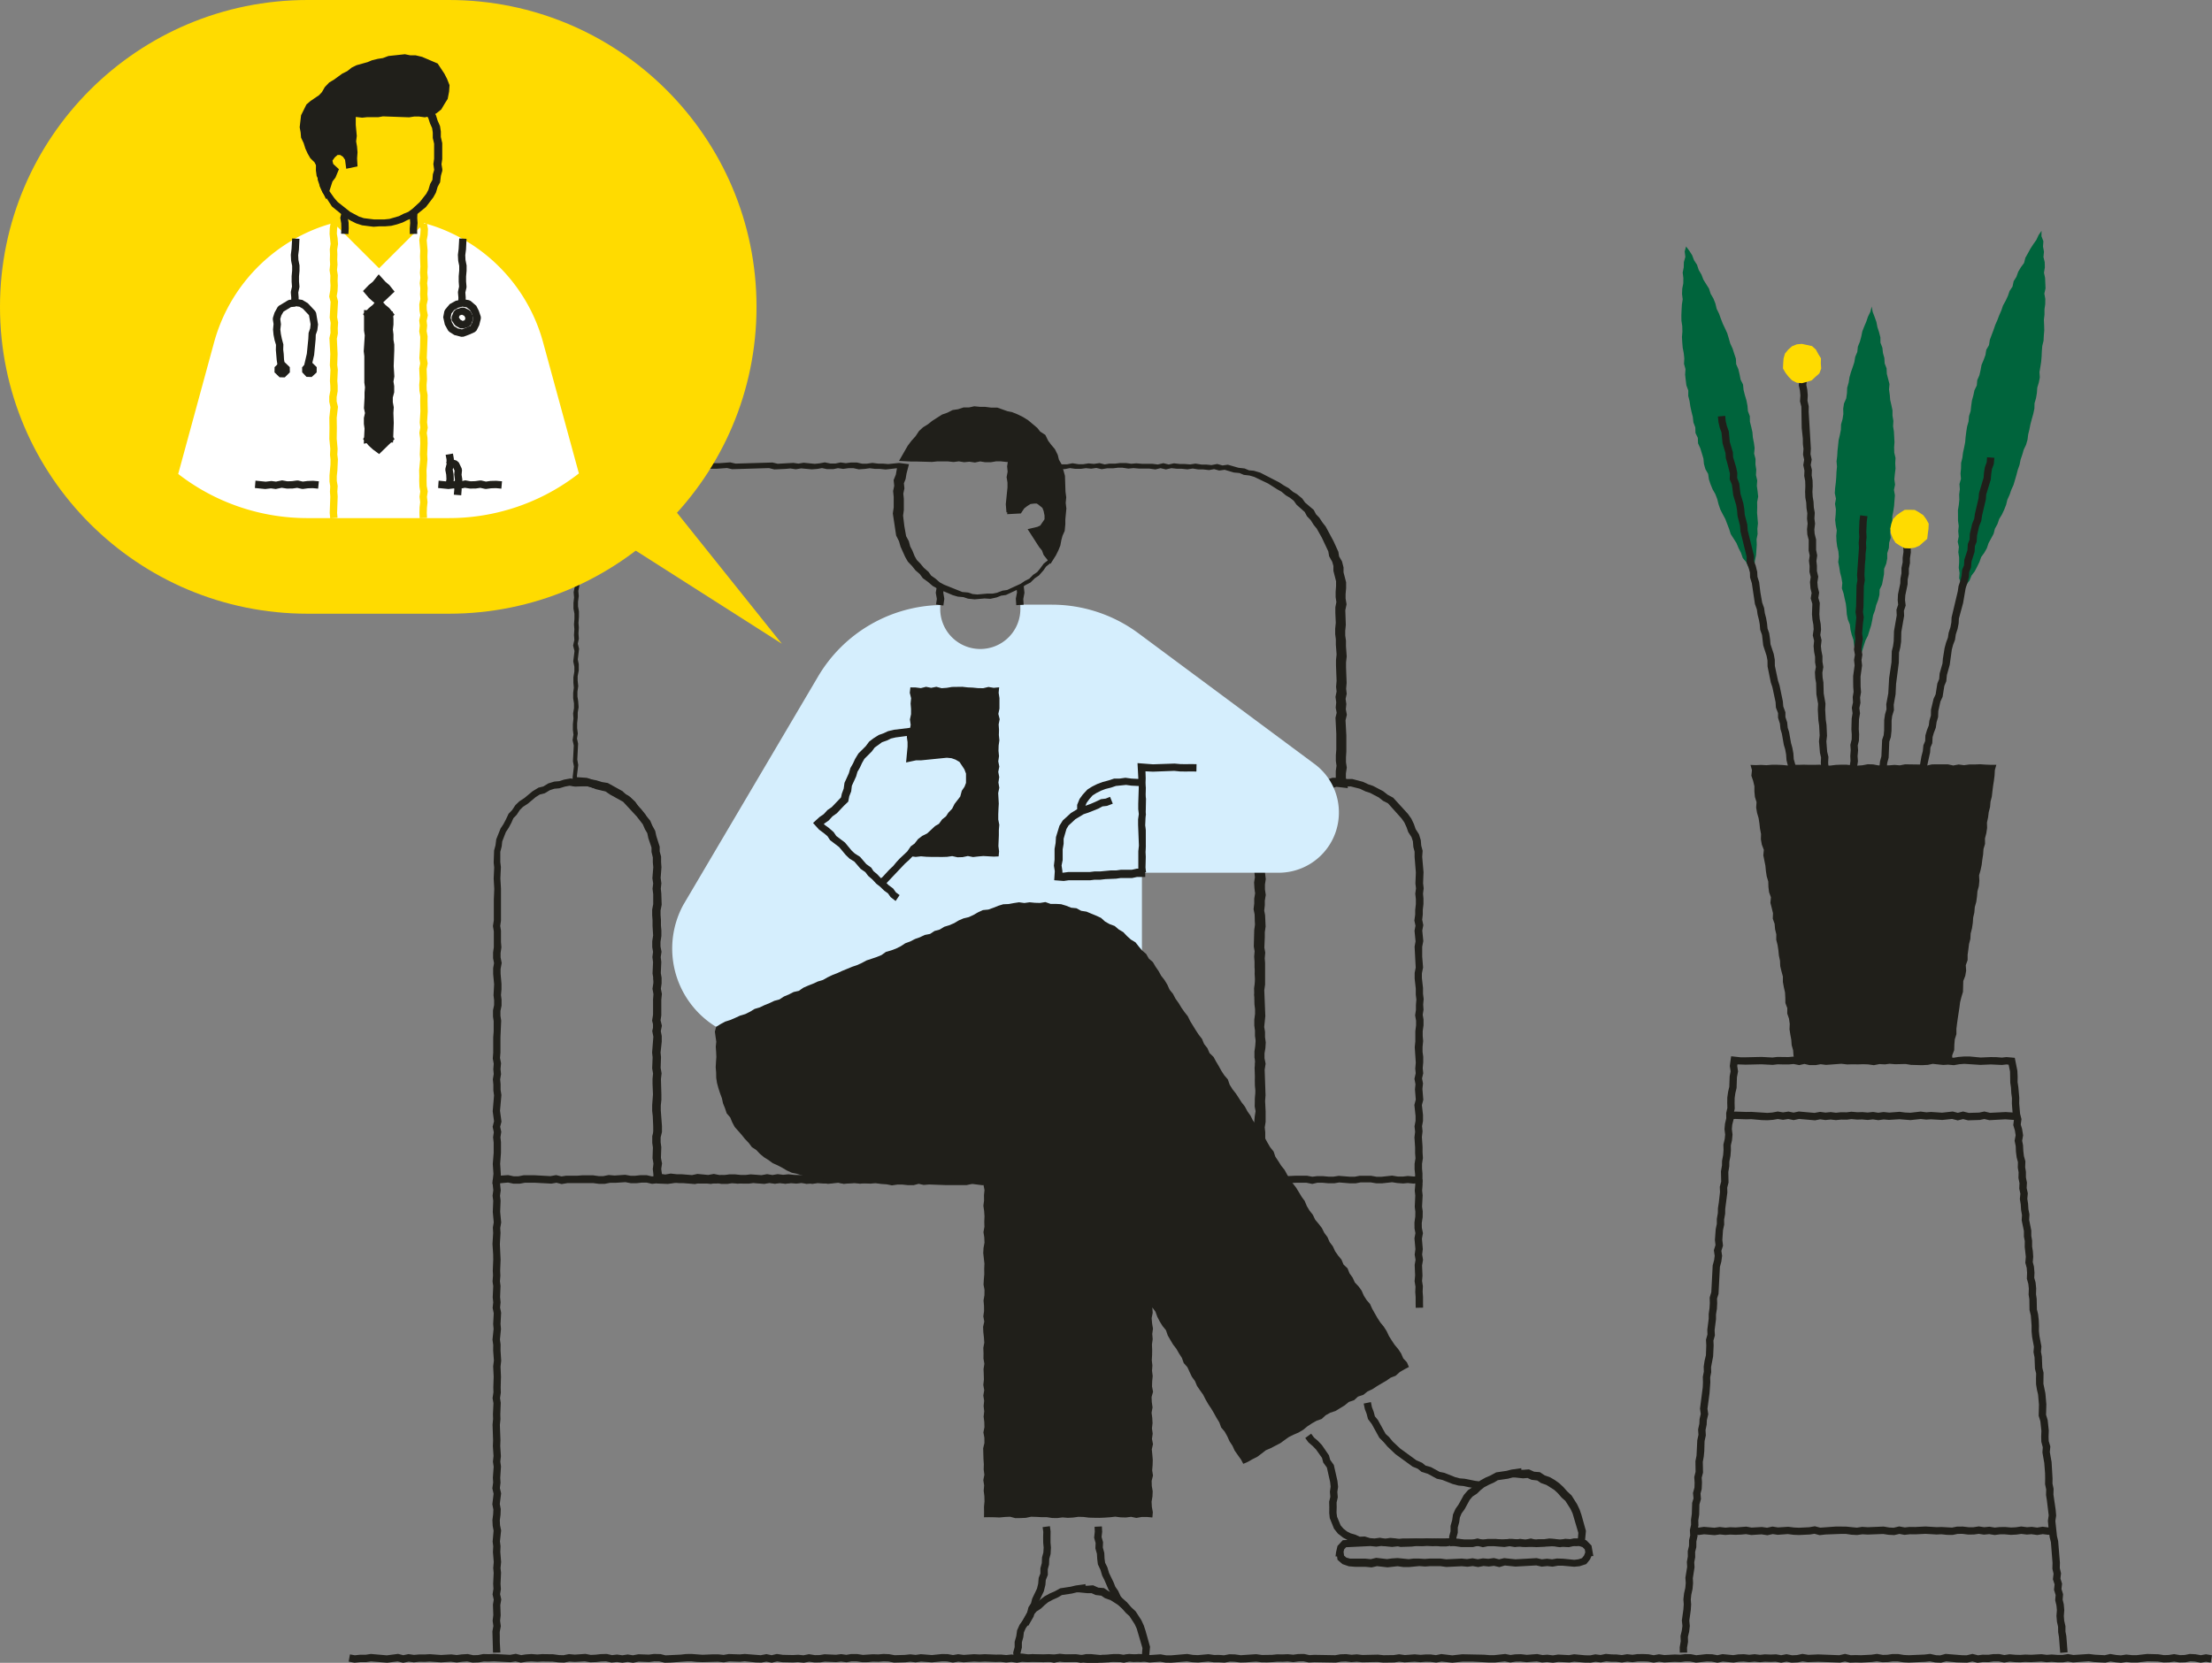
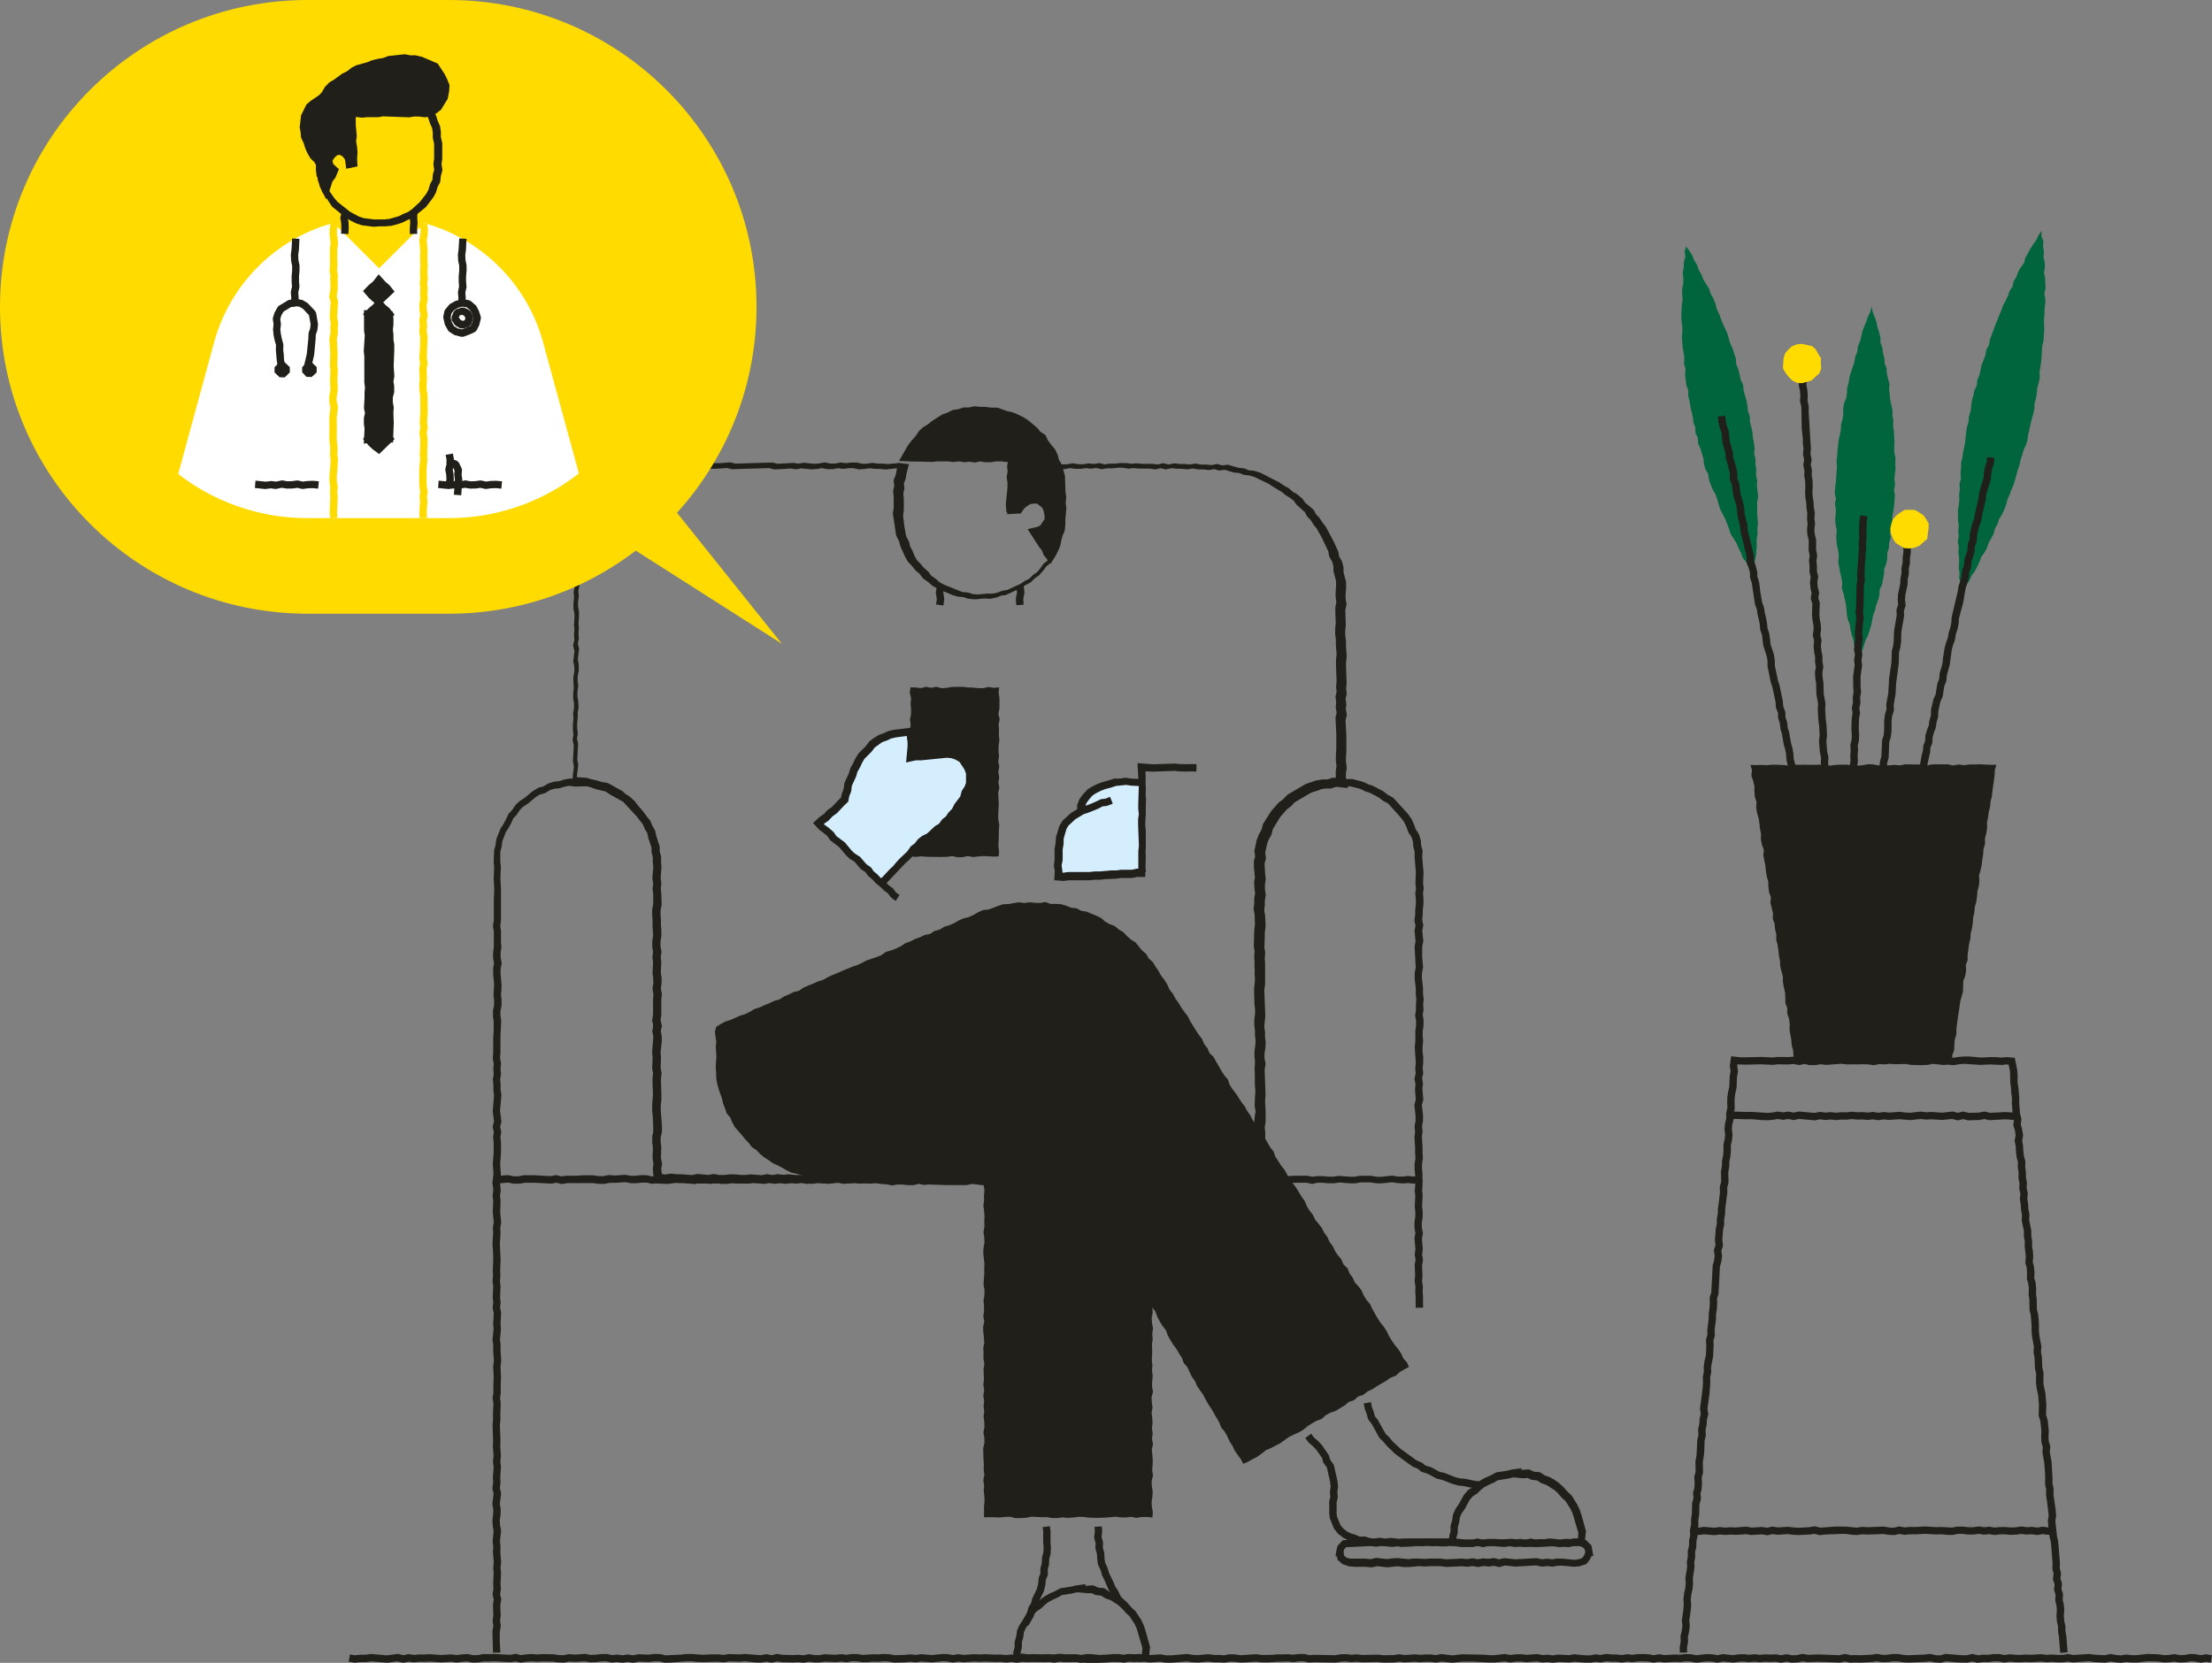
<svg xmlns="http://www.w3.org/2000/svg" xmlns:xlink="http://www.w3.org/1999/xlink" width="524" height="394" fill="none">
  <rect width="100%" height="100%" fill="#808080" stroke="none" />
  <g clip-path="url(#A)">
    <g fill="#201f1a">
      <path d="M116.788 391.593l-.14-5.04.227-1.273-.174-1.239.157-1.36-.088-2.476.193-1.169-.28-1.256.21-1.325-.07-1.169.122-2.581-.105-1.151.123-1.43-.193-2.372.07-1.36-.139-1.117.227-2.581-.21-1.133-.07-1.361.175-1.412.052-1.082-.244-1.273.297-2.494-.297-1.273.192-1.413-.07-1.099.192-2.616-.175-1.186.14-1.36-.157-2.354.052-1.343-.122-3.715.122-1.361-.035-1.133.123-2.581-.21-1.221.21-1.396-.035-1.116.087-2.581-.122-2.442.175-1.395-.175-2.337.017-1.343-.174-1.238.262-2.546-.105-1.169.14-2.529-.262-1.29.139-1.308-.122-1.186.122-2.669-.157-1.099.105-1.43-.053-1.151.105-2.581-.017-1.238-.157-2.477.157-2.598-.07-1.291.21-1.238-.228-2.459.105-2.651-.157-1.221.175-1.273-.123-1.186-.017-1.343 1.748-.035.018 1.273.139 1.308-.174 1.273.139 1.169-.104 2.633.244 2.546-.227 1.309.07 1.168-.157 2.651.174 3.715-.104 2.564.052 1.168-.105 1.361.14 1.098-.105 2.634.122 1.256-.122 1.22.245 1.239-.14 2.651.105 1.203-.245 2.494.157 1.169-.017 1.395.157 2.459-.157 1.413.105 2.354-.07 2.564.035 1.256-.192 1.255.174 1.134-.105 2.721.035 1.168-.139 1.361.139 3.627-.052 1.343.157 2.424-.14 1.274.158 1.168-.175 2.703.07 1.134-.157 1.256.297 1.273-.315 2.511.227 1.221-.052 1.36-.175 1.326.053 1.099.262 1.255-.28 2.617.14 1.098-.053 1.396.193 2.406-.14 1.413.122 1.099-.122 2.651.087 1.238-.192 1.186.28 1.256-.228 1.343.088 2.424-.14 1.273.175 1.291-.262 1.395.017 1.099v1.255l.14 2.494-1.748.035zm218.578-81.709l-.017-1.256v-1.29l-.088-1.204.053-1.255-.21-1.291.122-1.378-.105-2.494.21-1.203-.21-1.238.175-1.291-.227-2.564.227-1.221-.21-1.116-.017-1.412.192-1.413.018-1.151-.14-1.151.122-2.669-.122-1.168.122-1.43-.035-1.186 1.748-.035.018 1.273-.105 1.378.122 1.116-.14 2.686.158 1.099-.018 1.395-.21 1.378.018 1.133.262 1.273-.245 1.326.21 2.476-.157 1.239.21 1.273-.228 1.343.105 2.407-.105 1.255.193 1.239-.053 1.36.088 1.169v1.325l.017 1.238-1.748.035zm-115.25-29.335l-1.363-.313-1.154-.018-2.535.192-1.223-.157-1.119.192-1.468.052-1.224-.227-1.241.14-1.241-.174-1.206.226-3.899-.122-2.464.07-1.381-.157-2.448.262-1.398-.245-1.154-.034-1.101.174-1.451.122-1.276-.279-1.136.07h-1.329l-1.258.192-1.399-.21-1.101.053-1.364-.088-2.464.035-1.311-.087-3.706.262-1.434-.21h-1.136l-1.206-.069-1.276.244-1.399-.105-1.118.105h-1.346l-5.157-.262-2.43.349-2.622-.105.035-1.744 2.5.105 2.499-.349 5.209.262h1.242l1.188-.105 1.311.087 1.241-.226 2.605.069 1.399.21 3.601-.262 1.363.087 2.465-.035 1.328.088 1.189-.053 1.294.192 1.153-.157 2.71-.104 1.258.279 1.137-.088 1.206-.174 1.433.035 1.241.192 1.137-.14 1.328-.07 1.399.157 2.394-.087 3.759.122 1.311-.244 1.293.175 1.276-.14 1.312.227 1.153-.018 1.276-.226 1.294.174 2.412-.192 1.521.035 1.066.262 1.172-.262 5.086.227 1.312-.227 1.398.227 1.119-.018 1.276-.174 1.398.244 1.102-.017 1.241-.245 1.276.192 1.241-.192 1.241.175 1.136-.192h1.416l1.224-.052 3.846.192 1.241-.018 1.171-.105 2.587-.069 1.416.209 1.084.07 1.171-.175 1.416.035 1.241.14 2.5-.262 1.346.122 1.188-.139 1.346.139 1.242-.122 1.223.297 1.189-.21 1.363.105 3.654-.157 3.863.209 1.224-.035 1.328.088 1.102-.018 1.276-.279 1.381.035 1.311-.07 1.276.332 1.136-.018 1.119-.209 2.744-.07 1.241.244 2.395-.157h1.329l1.258.192 1.102-.192.297 1.727-1.399.227-1.416-.227-3.688.174-1.276-.244-2.412.052-1.119.21-1.521.052-1.241-.349-1.119.07-1.224-.035-1.328.279-1.259.018-1.328-.088-1.189.035-1.276-.017-2.57-.209-3.706.174-1.241-.087-1.328.209-1.294-.296-1.136.104-1.329-.139-1.171.122-1.328-.105-2.552.279-1.364-.174-1.189-.035-1.171.192-1.363-.07-1.346-.209-4.895.192-3.881-.21-1.136.07-1.311-.017-1.241.226-1.276-.174-1.241.192-1.241-.192-1.119.209-1.416.018-1.259-.21-1.136.157-1.381.018-1.258-.21-1.242.227-4.982-.244-1.346.296z" />
      <path d="M208.824 280.549l-1.416-.192-2.36-.104-1.311.244-1.294-.244-2.552.279-1.294-.297h-1.101l-1.154.192h-1.38l-1.329-.087-1.224.192-1.398-.244h-1.101l-1.277.174-1.276-.157-1.276.14-1.223-.157-1.294.226-1.258-.226-1.224.244-2.64-.209-1.101.139h-1.346l-1.363-.122h-1.172l-1.153.192h-1.416l-1.241-.227-1.242.227-2.499-.244-1.294.279-2.657-.227h-1.154l-1.293-.122-1.294.244-1.433-.227h-1.941v-1.988-1.273-1.221-1.29-1.186l.105-1.361-.175-3.61.175-2.616v-1.151l-.122-1.186-.087-3.924.279-1.238-.087-2.407v-1.291l-.21-2.407.262-2.581-.175-1.256.193-1.255-.123-1.134v-1.43l-.192-1.099v-1.395l.14-1.36.157-2.39-.14-1.168v-2.773l.21-1.082-.297-1.256.262-1.308-.122-1.22.157-1.239-.157-1.133v-1.378-1.221l.192-1.413v-1.081l-.262-2.476.157-2.651-.087-1.134v-1.395l.262-1.361v-.976l-.315-1.273v-3.89l.175-1.378v-1.133l-.332-2.372-.157-2.389-1.364-3.279-.629-.907-.507-1.186-.717-.872-1.014-.942-.559-.977-.822-.75-1.101-.68-.786-.767-.997-.471-2.063-1.186-1.101-.157-1.328-.401-1.102-.209-1.171-.384-2.395-.14-1.223.123v-2.198l.297-2.494-.227-1.203.192-3.75-.28-1.291.21-1.29-.14-1.134v-1.343l.14-1.343-.087-1.203.209-1.256v-1.151l-.192-1.169v-1.273l.157-1.273-.105-1.134v-1.325l.228-1.343v-1.151l-.263-1.256.298-2.459-.332-1.308.297-1.325-.088-1.151.088-1.361-.088-1.134.105-1.395v-1.168l-.227-1.204v-1.377l.14-1.239-.105-1.29.262-1.274v-1.168l.21-1.535.367-1.046v-1.291l.507-1.325.315-1.43.629-.942.332-1.256.559-1.116.665-1.029.349-1.308.909-1.029.56-1.029 1.608-2.058.682-1.012 1.031-1.151.944-.715.996-1.064.979-.523.822-1.064 1.276-.523.856-.715 2.168-1.448 1.311-.575 1.189-.332 1.206-.75 1.206-.348 1.311-.471 1.259-.157 1.258-.367h1.276l1.172-.139 1.328-.366h1.259 1.293 2.448l2.552-.192 1.276.296 8.74-.261 1.241.296 3.706-.209 1.206.174 1.224-.209 2.622.262 1.084-.105 1.329-.244 1.328.279h1.154l1.223-.262 1.276.175 1.137-.157h1.468l1.241.279h1.119l1.311-.192 1.381.174h1.101l1.276.105 2.57-.262 2.342.297-.576 2.18-.228 1.343-.402.994.123 1.203-.263 1.256.123 1.186v2.721l-.175 1.308.297 2.476.42 2.372.646 1.204.333 1.255.524.995.507 1.273.524.924.839.855.822.994 1.084.942.682.941.944.646 1.066.924.996.541 4.335 1.744 1.381.122 1.084.366 1.136.105 2.308-.21h1.276l1.101-.226 1.224-.471 1.101-.157 3.269-1.5.909-.628 1.084-.541.926-.941.944-.628.717-.872.839-1.151.892-.698.297-.541-.402-.558-.595-1.046-.944-1.029-.524-1.012-.874-1.046-1.066-2.198 2.08-.296.682-.593.769-.576.227-.715.122-2.023-.489-.819-.629-.663-.787-.401h-1.031l-.857.104-.787.489-.716.558-.787 1.186-3.251.174.262-2.354-.105-1.239.28-1.221-.21-1.29.367-1.308v-1.134l.192-1.412v-1.954h3.339l2.57.14 1.119-.14 2.657.105h1.223 2.483l1.311-.262 1.416.227h1.136l1.241-.192 1.276.122 1.329-.192 1.241.314 1.101-.192h1.416l1.136-.139h1.364l1.276.174 1.171-.104 1.433.122h2.43l1.241.157 1.311-.314 1.276.314 1.224-.279 1.416.157h1.119l1.293.104 1.294-.192 1.416.227h1.119l1.258.122 1.346-.261 1.259.348 1.258-.174 2.553.733 1.415.157 1.049.436 1.137.104 1.538.454 4.51 2.319 1.084.715 1.188.68.944.82.944.541 1.259 1.046.682.959 2.045 1.745.542 1.028.786.82.787 1.186.717.907 1.87 3.488 1.136 2.494.175 1.099.682 1.169.367 1.43v1.168l.612 2.355v1.412l-.123 1.378v1.064l.228 1.36-.297 1.413.122 3.488-.14 1.361v1.133l.175 1.238v1.343l.175 2.39-.158 1.395v1.186l.14 3.697-.122 1.361.14 1.203-.263 1.221.175 1.203-.122 1.239.245 1.308-.315 1.325.192 3.593v1.36 2.477l-.087 1.325v1.169l.192 1.273-.21 1.378v1.064l.472 2.424-2.727-.314-1.293.401h-1.259l-1.136.174-2.203.75-4.02 2.372-.752.837-1.101.855-1.538 1.744-1.748 2.895-.333 1.343-.629 1.082-.402 1.046-.437 2.145.175 1.273-.332 1.291.122 2.32.157 1.343-.192 1.273v1.168l.192 1.308-.227 1.378v1.081l-.14 1.239.21 1.116.122 2.668-.192 1.343v1.134l-.105 2.529.21 1.168-.122 1.361.087 1.116v1.325 1.186 2.581l-.192 1.361.245 6.121-.263 2.564.193 1.169v1.255l.174 1.256-.087 1.343-.21 1.238v1.169l.262 1.29-.227 1.413.21 6.07-.105 1.36.122 2.389v1.343 1.221l-.209 1.291.122 1.133v1.326 1.325 2.477 1.29l.14 1.291-.28 1.221.227 1.255-.349 2.041h-1.888l-1.084.209h-1.416l-1.346-.104-1.223.139-1.381-.261h-1.084l-1.241.226-1.381-.174h-1.189-1.189-1.346-1.206l-1.189.105-1.293-.14-1.119.227h-1.416l-1.398-.192h-1.154l-1.171.087h-1.381l-1.119.122h-1.363l-1.242-.174-1.293.209-1.241-.244-1.276.244h-2.535-1.87l-1.346-.122h-1.189l-2.482.087h-3.811-2.482l-1.259-.122-1.276.192-1.381-.192h-1.189l-3.741.174-1.258-.156-1.119.191h-1.416l-1.363-.191h-1.119l-1.276.209-2.465-.314-1.241.279h-3.881-1.189l-3.845-.14-1.294.105-1.189-.262-1.171.314h-1.381l-1.328-.139h-1.171l-1.277.192-1.223-.244-1.241-.088zm-19.019-2.075l1.363.104 1.206.192 1.154-.139h1.434 1.206l1.136-.175h1.468l1.241.297 2.483-.279 1.241.227 1.206-.227 3.811.279 1.293-.279 1.294.244 1.119-.157h1.381l2.412.157 1.328-.331 1.329.279 1.136-.088h2.587l1.329.105h1.119 3.775l1.294-.279 2.57.314 1.118-.192h1.381l1.381.175h1.102l1.241-.245 1.398.192 3.619-.174h1.346l1.223.157 1.259-.175 1.364.14h2.429 3.794l2.464-.087h1.311l1.329.122h1.171 2.447l1.329-.279 1.294.244 1.241-.192 1.398.209h1.136l1.172-.122h1.398l1.136-.087h1.346l1.364.174h1.119l1.241-.261 1.381.157 1.101-.105h1.398 1.294 1.171 1.346l1.189.14 1.136-.192h1.399l1.293.244 1.154-.122 1.416.122h1.171l1.101-.209h.577v-.262l-.227-1.308.297-1.29-.122-1.134v-1.36-2.477-1.326-1.203l-.158-1.29.245-1.396v-1.099-1.29l-.14-2.442.105-1.36-.192-6.174.192-1.238-.227-1.117v-1.465l.21-1.36.087-1.064-.175-1.256v-1.255l-.157-1.169v-1.43l.175-1.325v-1.117l-.14-1.168-.088-3.82.193-1.395v-2.407l-.088-1.168v-1.326l-.087-1.186.105-1.273-.192-1.133.104-3.89.175-1.273-.087-2.459-.245-1.221.157-1.36v-1.134l.21-1.273-.157-1.133-.088-1.413.193-1.221-.245-2.407v-1.43l.297-1.168-.175-1.256.542-2.582.507-1.308.612-1.063.367-1.396 1.993-3.156 1.748-1.954 1.119-.854.926-.995 4.3-2.528 2.535-.872 1.381-.21h1.206l1.259-.418h.787v-.332-1.273l.174-1.238-.157-1.134v-1.378l.105-1.325v-2.442-1.29l-.192-3.82.279-1.168-.227-1.204.122-1.273-.174-1.29.262-1.273-.123-1.099.123-1.413-.14-3.628v-1.308l.14-1.325-.175-2.337v-1.273l-.157-1.169v-1.343l.14-1.378-.105-2.354v-1.308l.244-1.256-.174-1.168v-1.256l.104-1.378v-1.134l-.629-2.459v-1.168l-.28-.977-.734-1.308-.192-1.151-1.538-3.261-1.206-2.145-.7-.855-.716-1.134-.909-.959-.507-.977-1.958-1.744-.664-.942-.892-.697-.979-.576-1.014-.854-1.031-.576-2.133-1.36-3.286-1.57-1.119-.331-1.363-.157-1.032-.436-1.328-.122-2.185-.645-1.294.174-1.206-.332-1.189.227-1.416-.157h-1.153l-1.311-.209-1.242.192-1.381-.14h-1.136l-1.276-.139-1.328.296-1.259-.296-1.224.296-1.433-.192h-2.377l-1.381-.122-1.207.122-1.381-.209h-1.118l-1.171.14h-1.381l-1.277.209-1.258-.296-1.206.174-1.276-.122-1.154.157h-1.381l-1.241-.175-1.224.244h-2.622-1.224l-2.604-.122-1.102.157-2.674-.139h-1.503v.331l-.175 1.413v1.256l-.332 1.203.192 1.256-.297 1.273v1.151.471h.332l.577-.785.891-.698 1.206-.749 1.329-.14h1.538l1.556.854.839.907.909 1.466-.227 2.825-.42 1.378-1.171.854-.996.907h-.228l.822.959.507.994.909.977.594 1.064 1.014 1.395-1.153 1.901-.909.733-.647.924-1.049 1.186-.962.645-1.048 1.029-1.137.576-.944.628-3.723 1.744-1.136.157-1.067.418-1.485.332-1.364-.087-2.36.209-1.573-.157-1.084-.366-1.346-.122-1.189-.349-3.496-1.483-1.258-.697-1.119-.96-1.206-.872-.717-.976-1.031-.89-.804-1.011-.997-1.047-.647-1.133-1.083-2.407-.367-1.291-.682-1.36-.787-5.232.21-1.43v-2.494l-.14-1.378.262-1.239-.14-1.36.525-1.308.262-1.482h-.192l-2.482.279-1.364-.14h-1.136l-1.276-.157-1.137.157-1.45.105-1.276-.279h-1.137l-1.293.174-1.224-.174-1.101.226h-1.521l-1.171-.244-1.067.192-1.346.105-2.517-.227-1.276.209-1.276-.191-1.154.104-2.657.122-1.258-.314-8.741.262-1.206-.279-2.412.174h-2.517-1.294-1.101l-1.102.332-1.38.174h-1.207l-1.101.349-1.311.157-1.066.418-1.154.332-1.224.75-1.223.331-1.032.454-1.975 1.325-1.084.889-.979.402-.926 1.046-.997.541-.856.959-.944.698-.769.889-1.399 1.988-.821.994-.63 1.117-.716.802-.385 1.308-.682 1.046-.472.96-.402 1.395-.611.924-.193 1.064-.419 1.169v1.29l-.455 1.238-.14 1.151v1.239l-.244 1.203.105 1.221-.175 1.36v1.082l.21 1.168v1.395l-.105 1.343.087 1.117-.087 1.395.087 1.256-.245 1.168.297 1.203-.297 2.547.228 1.116v1.482l-.263 1.343v1.082l.14 1.273-.192 1.343v1.116l.175 1.116.105 1.43-.21 1.256v1.151l-.14 1.395v1.151l.157 1.274-.192 1.203.262 1.203-.192 3.768.227 1.29-.314 2.599v.296l2.342.157 1.189.384 1.101.209 1.276.401 1.398.227 3.497 1.936.821.802.997.593 1.223 1.151.56.977.821.75 1.014 1.273.49 1.151.611.872.595 1.256.996 2.633.28 3.663.192 1.186v1.395l-.157 1.395v1.151 2.425l.314 1.36v1.256l-.244 1.343.105 2.372-.158 2.633.315 3.68-.21 1.413v1.099 1.29l.175 1.221-.175 1.273.157 1.291-.244 1.203.297 1.256-.28 1.325.088 1.134v1.308l.157 1.238-.332 3.89v1.151l.192 1.098v1.413l.14 1.256-.192 1.238.174 1.238-.279 2.582.209 2.354v1.361l.105 2.546-.297 1.273.088 3.627.122 1.169v1.308l-.175 2.564.175 3.68-.105 1.325v1.134 1.325 1.204 1.552h.315l1.258.175 1.259-.227 1.416.157h1.119l2.534.209 1.276-.279 2.553.244 1.328-.244 1.416.279h1.119l1.119-.174h1.381l1.363.139h1.171l1.171-.139 2.57.191 1.311-.244 1.276.21 1.241-.21 1.294.157 1.259-.122 1.258.14 1.766.087z" />
      <path d="M116.631 280.549l.262-2.407-.158-2.337.21-2.634v-1.133-1.308l-.14-1.256.175-1.203-.279-1.291.332-1.291-.315-2.389.315-3.75-.158-1.151v-1.378l-.122-1.273.21-1.255-.105-1.134.105-1.308-.228-1.238.105-1.378v-1.134-1.308-1.203l.105-1.361v-2.459l-.157-1.099v-1.465l.262-1.255V237l-.14-1.169.14-2.616-.227-2.407v-1.395l.21-1.203-.228-1.169v-1.36l.175-1.238v-1.169-2.599l-.21-1.238.21-1.378v-2.372-1.343-1.133l.105-2.582-.14-2.459.123-2.633-.123-1.151.105-2.878.332-1.238.175-1.395 1.014-2.547.699-1.064.56-1.064.646-1.377.839-.872.787-1.186.927-.89 1.223-.802 1.888-1.57 1.433-.872 1.137-.279 1.171-.715 1.416-.436 1.206-.105 1.119-.366 1.538-.279 1.433.244 2.762-.139 1.329.331 1.294.506 2.587.663 1.031.732.996.489 2.378 1.342 1.748 1.745 3.321 4.116.49 1.151.681 1.238.263 1.221.804 2.529v1.133l.332 1.221v1.326l.087 1.203-.192 2.529.175 1.273-.14 1.273.122 1.151.088 2.669-.263 1.325v1.116l.088 1.151v1.326l.105 1.151v1.308l-.21 1.395v1.116l.245 1.239-.193 1.273.14 1.134-.122 2.651.192 1.081v1.378l-.175 1.238.245 1.221-.14 1.395v1.099 2.598l-.175 1.169.315 1.29-.262 1.274.227 1.168v1.343l-.28 2.564.105 1.099-.087 2.529.227 1.29-.157 1.378.105 3.593v1.343l-.14 1.325v1.151l.28 3.732v1.396l-.315 1.273v1.168l.157 1.134-.087 2.546.262 1.326-.192 1.291.175 1.255-.263 2.058-2.08.227-1.311-.297h-1.136l-1.189.14h-1.416l-1.258-.244-2.395.157h-1.276l-1.241.244h-1.364l-1.346-.175h-2.412-1.189-1.381-1.154l-1.346.227-1.241-.314-1.188.21-3.899-.21h-1.188-1.224l-1.189.227h-1.503l-1.259-.279-3.74.349zm21.274-2.058h2.587l1.363.192h1.049l1.294-.262 1.381.122 2.517-.174 1.258.226h1.154l1.206-.139h1.451l1.224.279h.419v-.453l-.174-1.291.192-1.238-.245-1.291.087-2.564-.157-1.081v-1.587l.28-1.151-.157-3.61-.14-1.221v-1.378l.192-2.564-.105-2.442v-1.255l.122-1.239-.209-1.22.105-2.599-.123-1.151.297-3.75-.262-1.343.28-1.238-.315-1.221.227-1.43v-2.372-1.203l.123-1.256-.262-1.273.209-1.395v-1.117l-.192-1.116.122-2.703-.157-1.204.157-1.238-.192-1.116v-1.395l.21-1.378-.14-2.267v-1.361l-.087-1.151v-1.343l.244-1.29v-2.39l-.157-1.273.157-1.238-.192-1.238.21-2.599-.105-1.169v-1.168l-.315-1.308v-1.029l-.751-2.233-.245-1.168-.559-.942-.507-1.168-1.434-1.849-3.234-3.488-3.146-1.744-1.014-.698-2.22-.523-1.311-.523-.962-.209-2.727.104-1.293-.209-1.119.209-1.311.401-1.189.105-1.031.331-1.259.75-1.136.279-.979.611-1.87 1.569-1.171.768-.717.715-.752 1.151-.786.802-.455 1.047-.629 1.186-.699 1.063-.857 2.215-.122 1.169-.333 1.29v2.442l.14 1.169-.122 2.668.14 2.424v1.308 1.326 1.133 1.378 2.459l-.175 1.256.175 1.116v2.686l.105 1.256-.193 1.343v1.046l.263 1.326-.263 1.412v1.134l.21 2.407v1.343l-.122 1.308.14 1.081v1.43l-.263 1.256v1.168l.175 1.134-.175 3.959v1.134 1.308 1.186l-.104 1.238.244 1.256-.122 1.378.122 1.203-.209 1.256.104 1.133v1.343l.193 1.221-.332 3.732.349 2.582-.314 1.203.262 1.203-.193 1.291.123 1.134v1.36 1.186l-.192 2.616.157 2.407v.383l1.748-.122 1.276.28h1.171l1.224-.245h1.346 1.206l3.776.21 1.363-.245 1.259.314 1.101-.174h1.346 1.381l1.067-.087z" />
      <path d="M310.876 280.531l-1.399-.279h-1.101-1.311l-5.087.279-1.224-.244-1.241.227-2.045-.297-.105-1.883v-1.308l-.14-1.256.21-1.221-.262-1.186v-1.36-1.186l.175-1.273-.175-1.256.175-1.221-.228-1.221.123-1.36.192-1.169-.21-1.203.21-3.837-.122-1.098v-1.326l.174-1.325v-1.169l-.209-1.273.122-1.361v-1.098-1.326-1.221l.21-1.273-.262-2.529.192-1.343v-1.186-1.168-1.238l-.192-1.169-.21-1.465.245-1.256-.105-1.238.174-1.203-.244-1.256.157-1.378v-1.081-1.308l-.14-1.291.245-1.203-.245-1.221.175-1.395v-1.099l.157-1.291-.209-1.238.122-1.378v-1.116-1.378-1.151-1.325l-.14-1.134v-1.378l.245-1.273-.192-1.238.227-1.413v-2.424l.227-1.308v-1.413l.402-1.064.14-1.133.489-1.5.63-1.082.786-1.081.455-.994.682-1.134.944-1.203.891-.75 1.031-1.151.997-.471.926-.942 1.049-.662 1.224-.576 2.447-.855 1.119-.313 1.276-.681 1.381.105 1.206-.314h1.136l.402-.209 1.574.279h1.328l2.517.662 1.311.611 1.102.366 2.395 1.256 1.031.82 1.328.715 3.497 3.837.804 1.133.612 1.291.402 1.168.786 1.221.437 1.413.105 1.29.332 1.221-.105 1.43.315 3.645-.105 2.617.14 1.203-.157 1.256.104 1.151v1.325l-.157 1.361v1.098l-.14 1.256.263 1.273-.245 1.291.245 2.476-.263 1.378v2.303l.21 2.598-.28 1.378v1.116l.263 2.354v1.396l.157 1.203-.122 1.326.087 1.221-.192 1.203.192 1.116v1.395l-.192 1.378v1.151l.105 1.169-.14 1.412v1.152l.157 1.168v1.308l-.122 1.395.122 1.221-.28 1.204.228 1.203-.14 1.291.21 2.581-.333 1.255.263 2.32v1.448l-.228 1.22.123 1.221-.158 1.361.158 2.372v1.308l.087 1.29-.21 1.361v1.133l.105 1.186v2.111l-2.115.279-1.363-.14-1.084.105-1.416-.105-1.206-.192-2.395.262h-1.346l-1.346-.227h-1.171-1.207l-1.171.227h-1.398l-2.5-.209-1.154.191h-1.486l-1.346-.122h-1.188l-1.206.279zm22.62-1.883l1.328.122h.402v-.506l-.122-1.186v-1.343l.21-1.29-.088-1.169v-1.343l-.157-2.442.157-1.308-.14-1.308.245-1.29v-1.169l-.28-2.598.333-1.274-.193-2.424.123-1.203-.245-1.291.297-1.308-.105-1.116.123-1.413-.245-3.662.14-1.378v-1.081-1.343l.174-1.361v-1.116l-.227-1.255.192-1.291v-1.169l.105-1.29-.139-1.169v-1.395l-.263-2.372v-1.378l.245-1.255-.262-4.954.227-1.273-.245-2.511.228-1.186-.263-1.221.193-1.395v-1.099l.157-1.395v-1.204l-.14-1.273.175-1.255-.14-1.134.105-2.616-.297-3.715v-1.238l-.297-1.099-.105-1.343-.332-1.012-.77-1.186-.419-1.186-.507-1.098-.647-.925-3.216-3.592-1.189-.611-.996-.785-2.098-1.099-1.084-.348-1.258-.611-2.203-.558h-1.206l-1.119-.192-.297.157h-1.364l-1.206.314h-1.171l-1.084.559-2.325.697-1.118.419-1.067.488-.856.558-1.049 1.029-.962.454-.786.959-.892.732-.699.907-.577.994-.507 1.047-.804 1.133-.524.925-.367 1.098-.158 1.291-.402 1.012v1.098l-.21 1.256v1.151 1.291l-.209 1.273.209 1.273-.279 1.43v1.099l.157 1.134v1.377 1.204 1.36 1.151l-.105 1.273.21 1.274-.175 1.395v1.081l-.14 1.273.245 1.291-.262 1.29.122 1.117v1.343l.105 1.186-.14 1.273.245 1.273-.175 1.308.105 1.273-.245 1.256.088 1.133.21 1.291v1.343 1.168 1.343l-.175 1.221.279 2.494-.244 1.378v1.099 1.273 1.186l-.123 1.273.193 1.151.087 1.43-.21 1.343.175 2.267-.192 3.803.21 1.29-.315 2.442.245 1.273-.193 1.273.175 1.238-.21 1.378v1.099 1.203l.263 1.291-.21 1.308.122 1.134v1.744h.35l1.293-.245 1.346.262 4.965-.244h2.552l1.294.244 1.136-.139h1.363l1.346.122h1.172l1.241-.192 2.604.209h1.189l1.189-.227h1.346 1.311l1.346.245h1.101l2.552-.28 1.381.227h1.189l1.154-.139z" />
    </g>
-     <path d="M317.169 192.544a14.21 14.21 0 0 1-1.083 5.456 14.24 14.24 0 0 1-3.095 4.625c-1.327 1.324-2.902 2.373-4.636 3.088s-3.592 1.083-5.468 1.08h-32.374v36.451H169.527c-4.713-2.927-8.131-7.536-9.557-12.889s-.752-11.048 1.883-15.923l31.972-54.188a34.37 34.37 0 0 1 12.259-12.187c5.06-2.955 10.793-4.571 16.654-4.695v.54c-.055 1.277.15 2.552.602 3.747s1.141 2.288 2.027 3.211 1.95 1.657 3.128 2.159 2.446.76 3.726.76 2.549-.259 3.727-.76 2.242-1.236 3.128-2.159a9.47 9.47 0 0 0 2.027-3.211c.452-1.195.657-2.47.602-3.747v-.627h7.464c7.393.006 14.588 2.384 20.522 6.784l41.744 30.992a14.27 14.27 0 0 1 4.238 5.066c.996 1.996 1.508 4.198 1.496 6.427z" fill="#d5eefd" />
    <path d="M215.746 179.289l-.017-1.256.052-1.256-.104-1.256.034-1.255-.192-1.256.21-1.273-.175-1.256.262-1.256v-1.255l-.105-1.256.123-1.273-.315-1.273.14-1.291 1.241.018 1.241.156 1.224-.313 1.224.244 1.223-.244 1.241.331 1.224-.087 1.241-.21 1.224-.017 1.241-.017 1.241.139 1.224.052 1.223.122 1.241.018 1.242-.297 1.241.21 1.293-.122-.122 1.29.192 1.256v1.256 1.255l-.262 1.239.315 1.255-.245 1.239.087 1.255-.035 1.256.123 1.256-.175 1.238-.035 1.256.122 1.256-.175 1.238.245 1.238-.245 1.256.228 1.238-.193 1.273.21 1.239-.262 1.255.07 1.256.07 1.256-.07 1.255-.053 1.256v1.256l.245 1.256-.105 1.255v1.256l-.052 1.256-.053 1.256.158 1.273-.105 1.186-1.154.052-1.223-.07-1.242-.07-1.223.105-1.224.14-1.224-.245-1.241.262-1.223.035-1.241-.279-1.224.174-1.241.035-1.241-.017h-1.224l-1.241-.035-1.224-.105-1.258.14-1.137-.157-.035-1.116-.052-1.239.105-1.238-.175-1.256-.105-1.255.262-1.239-.157-1.238.018-1.256-.14-1.238.017-1.256.28-1.238-.245-1.256-.017-1.255.105-1.239.087-1.255.122-1.256-.314-1.256.105-1.256.104-1.255z" fill="#201f1a" />
    <g fill="#00643c">
      <path d="M413.959 96.133l.105 1.273.454 1.221.018 1.291.314 1.239.28 1.238.105 1.273.245 1.256.175 1.255-.123 1.308.332 1.256-.017 1.291.192 1.256-.07 1.29.297 1.256-.087 1.29.175 1.274.14 1.273-.245 1.273.017 1.273-.035 1.273.105 1.256.105 1.273-.14 1.256.053 1.273-.245 1.238.053 1.273-.088 1.256-.087 1.256-.263 1.238-.122 1.273.122 1.273-.279 1.256-.752-1.081-.507-1.169-.524-1.151-.822-.994-.419-1.221-.577-1.133-.49-1.169-.681-1.081-.682-1.064-.385-1.221-.454-1.186-.455-1.186-.612-1.133-.576-1.134-.402-1.203-.315-1.239-.455-1.186-.629-1.098-.489-1.186-.402-1.204-.175-1.273-.647-1.134-.35-1.22-.122-1.291-.367-1.221-.367-1.203-.542-1.186-.053-1.291-.559-1.168-.035-1.308-.454-1.204-.14-1.29-.315-1.238-.262-1.238-.192-1.273-.315-1.238.017-1.273-.454-1.221-.157-1.273-.14-1.273.087-1.291-.349-1.256.069-1.291-.139-1.273-.245-1.273-.105-1.273-.07-1.273.105-1.273-.035-1.291-.192-1.256-.018-1.273.053-1.273.07-1.273.192-1.256-.157-1.273.052-1.256.245-1.256.017-1.256-.157-1.291.245-1.238.035-1.256.349-1.238-.157-1.291.332-1.168.752.994.681 1.064.455 1.203.699 1.064.402 1.221.647 1.099.454 1.186.665 1.081.682 1.081.384 1.221.647 1.099.472 1.186.297 1.256.559 1.134.437 1.204.455 1.186.542 1.134.524 1.151.367 1.221.35 1.221.542 1.168.384 1.203.402 1.203.07 1.308.507 1.168.298 1.238.244 1.256.577 1.169.122 1.273.315 1.238.367 1.238.245 1.256zm34.961 18.714l-.262 1.238.227 1.273-.105 1.256-.087 1.255-.192 1.256-.245 1.238.017 1.256-.209 1.256-.332 1.221.157 1.29-.367 1.204-.07 1.273-.385 1.203v1.273l-.244 1.239-.49 1.186-.035 1.273-.227 1.238-.245 1.256-.559 1.151-.053 1.291-.314 1.22-.455 1.186-.28 1.221-.437 1.169-.227 1.238-.262 1.221-.385 1.203-.367 1.186-.577 1.134-.384 1.186-.367 1.203-.402 1.169-.437 1.098-.245-1.168-.594-1.134-.263-1.221-.157-1.255-.402-1.186-.297-1.221-.157-1.256-.472-1.168-.245-1.239-.088-1.255-.139-1.239-.28-1.22-.262-1.239-.402-1.203.105-1.291-.21-1.238-.315-1.221-.192-1.238-.245-1.221.14-1.273-.105-1.256-.297-1.221-.157-1.255-.053-1.256.123-1.256-.245-1.256-.14-1.238.122-1.273.053-1.256-.21-1.255.227-1.256-.279-1.273.087-1.273.157-1.256.105-1.273.053-1.256.122-1.238-.105-1.274.157-1.255.07-1.256.14-1.238.123-1.256.297-1.238.244-1.239.035-1.255.35-1.221.192-1.238-.035-1.273.193-1.238.524-1.186.175-1.256.052-1.273.35-1.221.192-1.256.35-1.221.419-1.186.385-1.186.21-1.256.489-1.151.14-1.273.472-1.151.332-1.221.245-1.221.454-1.169.49-1.151.402-1.186.559-1.134.315-1.256.245 1.291.454 1.169.42 1.186.244 1.238.385 1.186.315 1.221.017 1.273.455 1.186.139 1.256.333 1.203.069 1.256.455 1.186.052 1.273.315 1.221.315 1.221-.105 1.291.175 1.238.104 1.238.28 1.221.262 1.238v1.256l.21 1.238-.07 1.273.193 1.238.069 1.256.07 1.255-.087 1.256.035 1.256.297 1.256-.07 1.255.07 1.256-.157 1.273-.123 1.256.175 1.291zm32.392-15.558l-.315 1.204-.244 1.238-.297 1.203-.158 1.256-.349 1.204-.542 1.133-.35 1.204-.402 1.186-.245 1.22-.419 1.186-.315 1.204-.349 1.203-.35 1.186-.525 1.151-.402 1.169-.524 1.151-.297 1.221-.455 1.151-.524 1.133-.664 1.082-.402 1.186-.612 1.116-.315 1.221-.594 1.098-.595 1.099-.402 1.204-.611 1.081-.735 1.011-.419 1.186-.542 1.117-.577 1.098-.752.994-.472 1.169-.769.994-.349 1.221-.787.942-.315-1.204.21-1.273-.437-1.203.088-1.256-.193-1.238.088-1.238v-1.239l-.193-1.238.14-1.238-.279-1.239.244-1.238-.122-1.256.122-1.238-.175-1.238v-1.256l-.017-1.238.21-1.238.122-1.256-.035-1.238.157-1.221-.087-1.256.35-1.221-.105-1.256.122-1.238.018-1.256.297-1.22.157-1.239.262-1.203.245-1.238.105-1.239.157-1.255.193-1.221.349-1.221.105-1.256.385-1.203.14-1.273.174-1.238.332-1.203.263-1.221.559-1.151.105-1.256.507-1.151.28-1.221.227-1.238.489-1.151.437-1.186.193-1.238.646-1.099.193-1.256.437-1.169.437-1.151.402-1.186.507-1.151.437-1.151.507-1.151.402-1.186.612-1.099.541-1.151.402-1.186.7-1.046.262-1.256.664-1.064.42-1.186.629-1.064.752-1.012.314-1.238.612-1.081.594-1.099.682-1.046.717-1.012.524-1.134.7-1.012-.018 1.273.455 1.186-.088 1.256.227 1.238-.122 1.238.297 1.238.035 1.238-.21 1.256.263 1.221.052 1.256.053 1.238-.28 1.238.227 1.238-.017 1.256-.175 1.238v1.238l-.14 1.238.052 1.256.035 1.238-.105 1.238-.069 1.238-.298 1.221-.104 1.256-.053 1.238-.105 1.238-.192 1.238-.21 1.221.087 1.256-.244 1.238-.367 1.203-.088 1.256-.209 1.238-.35 1.203-.035 1.273-.262 1.238-.35 1.221z" />
    </g>
    <g fill="#201f1a">
      <path d="M488.042 391.645l-.297-3.784-.192-1.116-.018-1.308-.262-1.152-.122-1.377.105-1.396-.105-1.098-.297-1.239.105-1.238-.385-1.238.14-1.273-.402-1.221.157-1.308-.28-1.186.035-1.378-.384-4.901-.28-1.116-.192-1.308-.245-2.651.192-1.291-.437-3.61-.192-1.203.035-1.326-.262-1.238.017-1.36-.017-1.204-.192-2.476-.438-2.494.088-1.221-.35-1.308-.035-1.256.053-1.325-.245-2.285-.402-1.291.07-2.633-.21-2.407-.262-1.116-.21-1.291-.017-1.412.035-1.152-.28-1.133-.105-2.721-.245-1.203.105-1.274-.437-2.354-.122-1.308v-1.36l-.175-2.39-.315-1.308-.035-2.529-.174-1.116.052-1.43-.122-1.116-.35-1.221.053-1.413-.088-1.151-.332-1.221.122-1.43-.262-2.302.018-1.395-.21-1.081v-1.326l-.525-2.511.07-1.274-.209-1.133-.088-1.378-.21-1.273.123-1.238-.262-1.221.052-1.291-.245-1.221.035-1.36-.192-1.099.035-1.308-.297-1.099-.175-1.36-.052-1.325-.263-1.291.245-1.291-.175-1.116-.384-1.291.157-1.29-.28-1.099-.209-2.686.017-1.325-.157-1.151-.07-1.308-.175-1.186-.052-2.651-.333-1.622-.507-.053-1.083.123-2.622-.123-2.465.105-3.811-.244-1.189.087-1.293.227-1.364-.122-1.153.07-2.5-.262-1.154.244-1.398.07-2.57-.07-1.294-.209-2.482.052-1.328-.105-1.102.14-1.293-.07-1.311.262-1.399-.192-1.171-.035-1.206.035-1.311-.017-1.241.034-1.381-.157-3.636.262-1.276-.157-1.137.209h-1.52l-1.172-.279-1.241.279-1.328-.261-1.136.104h-1.364l-1.276-.034-1.154.139-2.709-.139-3.741.087-1.923-.07-.052.384.192 1.29-.262 1.378-.088 2.546-.297 1.239-.157 1.151-.018 1.151.035 1.343-.262 1.238v1.273l-.332 1.326-.088 1.029.158 1.273-.123 1.343-.279 1.238.017 1.151-.105 1.343-.262 1.343-.017 1.081-.228 1.396.053 2.476-.315 1.221.035 1.134-.507 3.906-.017 1.151-.245 1.361.017 1.203-.279 1.308-.158 2.32.158 1.36-.385 1.221.175 1.203-.192 1.378-.332 1.238-.333 6.401-.349 1.099.035 1.116-.07 1.326-.21 1.308v1.133l-.332 2.599.07 1.256-.35 1.22.053 1.117-.123 2.616-.489 2.564.035 1.203-.245 1.221.035 1.168-.192 2.599-.49 3.662.193 1.291-.332 1.395-.053 1.099-.262 1.256.07 1.273-.297 1.36-.07 2.372-.123 1.291-.227 1.238.053 2.546-.315 1.221.07 1.134-.07 1.535-.28 1.081.105 1.291-.367 1.29-.052 2.407-.21 1.36.035 1.221-.28 1.221.07 1.273-.28 1.273-.017 1.378-.28 1.116.018 1.239-.228 1.22.07 1.169-.402 2.599.053 1.168-.123 1.395-.297 1.343-.122 1.151.087 1.134-.087 1.378-.35 2.476.122 1.274-.157 1.342-.297 1.239.035 1.168-.245 1.43.035 1.117-1.748.017-.017-1.273.244-1.43-.052-1.221.315-1.36.139-1.047-.139-1.29.367-2.617.087-1.203-.087-1.168.157-1.413.297-1.326.105-1.151-.087-1.238.419-2.581-.07-1.186.228-1.256-.018-1.29.297-1.239.018-1.36.262-1.116-.07-1.273.28-1.256-.018-1.169.192-1.395.088-2.634.315-1.063-.123-1.274.35-1.29.035-1.169-.088-1.308.315-1.255-.035-2.512.262-1.325.175-3.628.28-1.291-.088-1.255.297-1.361.053-1.116.28-1.221-.175-1.255.647-5.041.052-1.203-.035-1.291.245-1.238-.035-1.169.21-1.395.314-1.308.088-2.337-.07-1.343.349-1.238-.035-1.116.333-2.634v-1.133l.192-1.361.07-1.186-.035-1.325.384-1.273.332-6.349.333-1.221.139-1.029-.192-1.343.385-1.238-.14-1.168.192-2.582.262-1.255v-1.186l.245-1.395.018-1.117.209-1.36.28-2.477-.052-1.238.332-1.238-.053-2.424.245-1.413.018-1.099.262-1.395.087-1.151-.035-1.291.315-1.325.105-1.047-.158-1.273.123-1.325.297-1.256-.018-1.256.28-1.221-.035-1.151.018-1.29.192-1.361.28-1.203.087-2.459.227-1.204-.192-1.255.315-2.302 2.237.244h1.189l3.776-.087 2.604.139 1.137-.139 2.639.034 1.311-.122 1.224.244 1.276-.279 1.363.314h1.172l1.223-.244 1.416.192 3.584-.262 1.433.175 1.136-.052 1.311.017 1.224-.035 1.311.035 1.224.174 1.223-.244 1.381.087 1.102-.157 1.433.105 2.517-.052 1.346.226 2.413.053 1.188-.053 1.241-.261 1.381.087 1.329.192 1.084-.087 1.276.104 1.154-.191 1.346-.105h1.328l2.57.244 2.395-.105 1.328.018 1.311.104 1.101-.122 1.958.175.612 3.052.07 1.43-.017 1.291.174 1.116.228 2.546-.018 1.395.21 2.425.332 1.273-.175 1.273.315 1.046.245 1.518-.228 1.273.21 1.081.07 1.378.14 1.186.349 1.238-.052 1.396.175 1.081v1.325l.245 1.256-.07 1.273.279 1.256-.122 1.291.175 1.133.087 1.343.245 1.238-.07 1.274.507 2.546v1.273l.192 1.081v1.43l.175 1.099.087 1.326-.104 1.255.279 1.082.123 1.43-.053 1.221.315 1.098.14 1.396-.035 1.395.157 1.081.052 2.512.28 1.133.157 1.378.053 1.308-.018 1.291.123 1.151.472 2.529-.105 1.255.21 1.117.105 2.633.297 1.204-.035 2.616.472 2.267.227 2.616-.07 2.477.385 1.273.262 2.459-.053 1.413.035 1.081.385 1.273-.122 1.326.419 2.371.227 3.89-.017 1.203.262 1.238-.035 1.361.525 3.592.122 1.396-.192 1.273.384 3.593.28 1.168.419 5.145-.035 1.238.298 1.274-.14 1.22.384 1.221-.14 1.273.385 1.221-.105 1.291.262 1.099.123 1.377-.105 1.413.087 1.099.297 1.308v1.256l.21 1.098.297 3.82-1.748.139z" />
      <path d="M462.485 251.441l-1.311.07-1.241-.088h-1.241l-1.224-.017-1.241-.157-1.241-.052-1.241.017-1.241.209-1.241-.017-1.241-.175-1.241.227h-1.224l-1.241.018-1.224.035-1.241-.123-1.241-.069-1.241.192-1.241-.053-1.242.07-1.241-.07-1.241-.122-1.258.035-1.242.035-1.241.07-1.241-.21-1.241-.017-1.259.017-1.241.018-1.258.052h-1.241l-.315-1.221-.087-1.255-.35-1.221-.087-1.256-.228-1.238-.192-1.256.052-1.273-.174-1.238-.42-1.221.018-1.273-.455-1.204-.017-1.273-.07-1.256-.28-1.238-.227-1.238v-1.291l-.332-1.221-.298-1.238-.052-1.273-.262-1.238-.123-1.256-.192-1.256-.314-1.221.017-1.29-.297-1.239-.105-1.255-.437-1.221.052-1.291-.297-1.238-.314-1.221.122-1.308-.437-1.203-.157-1.274-.035-1.273-.367-1.221-.193-1.255-.122-1.273-.245-1.221-.245-1.239.123-1.29-.472-1.221-.227-1.256.035-1.273-.245-1.256-.14-1.255-.192-1.256-.367-1.238-.21-1.256.087-1.291-.384-1.238-.123-1.273v-1.273l-.297-1.256-.419-1.221.139-1.325-.349-1.239 1.258.053 1.259-.053 1.259.07 1.258-.104h1.259l1.276.052 1.259.122 1.276-.174 1.258.017 1.259-.035 1.258.035h1.259l1.259-.035 1.276.192 1.258.017 1.259-.157 1.276-.052h1.259l1.258.14 1.276.087 1.259-.087 1.259-.245 1.276.035 1.258.244h1.276l1.259-.017 1.276-.105 1.259.105 1.258-.244 1.259.017 1.258.018 1.277.017 1.258.262 1.276-.297 1.259-.017h1.276 1.259l1.276.279 1.276-.244 1.276.174 1.258-.174h1.276l1.277-.053 1.276.088 1.276.052h1.293l-.349 1.238-.07 1.273-.158 1.256-.192 1.238-.157 1.256-.14 1.238-.315 1.239-.105 1.255-.314 1.221-.158 1.256-.262 1.221.035 1.273-.192 1.256-.315 1.221.018 1.29-.367 1.221-.088 1.273-.192 1.256-.157 1.256-.263 1.238-.349 1.221.07 1.29-.123 1.256-.332 1.221-.105 1.256-.174 1.255-.35 1.239-.105 1.273-.28 1.221-.087 1.273-.192 1.256-.315 1.238-.07 1.273-.315 1.221-.157 1.273-.175 1.256v1.273l-.437 1.203.088 1.291-.21 1.238-.472 1.221-.035 1.273-.035 1.291-.367 1.221-.315 1.238-.157 1.256-.192 1.255-.193 1.256-.174 1.256-.158 1.273v1.29l-.384 1.221-.105 1.274-.035 1.29-.472 1.221.017 1.378zm-43.806 112.335l-1.399-.21-2.412.157-1.259-.209-1.136.105-1.311.052-1.311-.052-1.136.087-1.294-.122-1.241.174-2.482-.209-1.311.174-1.399-.296.367-1.692 1.102.227 1.188-.175 2.483.21 1.258-.175 1.364.157 1.084-.104 1.346.052 2.499-.192 1.259.227 2.447-.14 1.224.175 1.258-.279 1.311.209 2.43-.157 1.399.174 1.171.053 2.412-.122 1.329-.227 1.276.331 3.618-.261h1.329l1.259.017 2.464.244 1.259-.192 1.328.088 3.759-.157 1.346.226 1.031.053 1.311-.314 1.329.244 1.118-.122 1.346.017 2.448-.122 2.622.157 1.189-.035 2.464.14 1.154-.227 1.398-.017 1.381.157h1.137l1.276-.192 1.276.192 1.258-.122 1.242.209 1.153-.122 1.346-.018 1.346.122 1.137-.052 1.293-.192 1.381.175 1.101-.088 1.294.175 1.276-.209 1.381.174 1.119-.087.122 1.726-1.276.105-1.311-.157-1.276.209-1.398-.191-1.084.087-1.311-.157-1.137.157-1.346.069-1.398-.122h-1.171l-1.276.157-1.276-.209-1.242.122-1.241-.192-1.118.157-1.399.018-1.363-.175-1.119.018-1.189.244-1.346-.018-1.328-.139-1.137.052-2.622-.157-2.412.122-1.276-.017-1.294.139-1.188-.226-1.207.279-1.381-.07-1.258-.192-3.671.14-1.241-.07-1.259.174-1.346-.069-1.311-.192h-1.154l-3.705.139-1.364.157-1.224-.331-1.066.174-2.605.122-1.311-.052-1.328-.174-2.395.174-1.189-.174-1.258.279z" />
      <path d="M463.762 265.48l-1.329-.349-2.307.245-2.71-.157-1.119.069-1.293-.139-2.448.261-2.587-.209-2.482.157-1.259-.105-1.276.175-1.276-.192-1.223.14-1.346-.123-1.154.035-1.364-.122-1.083.14-1.346-.018-1.259.122-1.241-.139-1.259.122-1.223-.174-1.207.244-3.793-.332-1.276.279-1.276-.261-1.241.192-1.241-.192-1.102.192-1.328.104-1.346-.035-2.517-.226-1.172.035-2.569-.088-1.136.07-.105-1.726 1.241-.088 2.552.088 1.224-.018 3.775.244 1.172-.087 1.293-.244 1.259.209 1.276-.192 1.224.244 1.223-.261 3.741.331 1.294-.244 1.293.174 1.241-.122 1.241.157 1.172-.122 1.346.018 1.136-.14 1.433.122 1.172-.035 1.258.105 1.276-.139 1.241.191 1.241-.174 1.346.139 2.448-.191 1.346.174 1.206.052 2.447-.279 1.364.175 1.084-.087 2.622.174 2.534-.279 1.189.314 1.259-.314 1.346.331 2.429-.07 1.277-.261 1.328.314 3.689-.192 2.622.174-.105 1.744-2.57-.191-3.793.209-1.189-.279-1.084.227-2.779.087-1.171-.297-1.276.314zm-19.159-30.468l-1.696-.419.682-2.511.157-1.134.979-3.75.525-3.715.856-2.424.105-1.413.455-1.203.472-2.354.122-1.152.559-2.563.42-1.273.122-1.082.297-1.308.368-1.186.139-1.395.402-1.116.158-1.151.594-2.529.157-1.186.385-1.238.105-1.186.559-2.599.472-1.273.402-2.512.455-1.098.437-2.39.664-2.494.053-1.116.262-1.552.489-1.064.402-2.372.332-1.273.14-1.378.42-1.011.052-1.326.35-1.203.454-1.169.14-1.133.367-1.221.018-1.378.612-2.581.489-1.064.402-2.564.437-1.064.105-1.308.682-2.389.087-1.099.402-2.511.35-1.308.437-1.169.175-1.151.437-1.36.209-1.117.053-1.168 1.468-6.192.175-1.22.455-1.361.279-1.133.123-1.396.437-1.029.087-1.36.734-2.25.088-1.465.419-1.046.053-1.308.559-2.425.489-1.22.158-1.134.874-3.75.087-1.116 1.101-3.715.088-1.151.21-1.308.437-1.238.087-1.134 1.731.122-.14 1.5-.437 1.186-.158 1.081-.122 1.396-1.084 3.558-.07 1.098-.891 3.785-.21 1.378-.489 1.186-.507 2.232-.088 1.482-.419 1.029-.07 1.361-.734 2.302-.123 1.448-.419 1.046-.07 1.116-.332 1.378-.437 1.273-.612 3.575-.997 3.68-.052 1.117-.262 1.343-.42 1.308-.192 1.29-.454 1.186-.298 1.116-.489 3.576-.682 2.476-.14 1.448-.454 1.081-.42 2.616-.507 1.082-.507 2.284-.052 1.413-.35 1.203-.192 1.326-.454 1.186-.298 1.011-.087 1.483-.437 1.029-.07 1.133-.559 2.529-.28 1.448-.472 1.064-.157 1.116-.088 1.203-1.171 5.18-.437 1.081-.385 2.407-.472 1.343-.524 2.32-.122 1.343-.367 1.221-.158 1.116-.594 2.546-.192 1.326-.402 1.081-.123 1.36-.384 1.204-.263 1.151-.139 1.168-.437 1.378-.507 2.337-.123 1.169-.524 2.563-.437 1.204-.105 1.36-.874 2.442-.49 3.558-.978 3.819-.158 1.134-.699 2.564zm-12.447-11.441l-.489-1.413-.14-1.273-.35-1.064-.332-1.395v-1.308l-.244-1.134-.35-1.168-.507-2.564-.105-1.221-.542-1.378-.052-1.168-.315-1.117-.175-1.395-.367-1.029-.751-3.837-.14-1.203-.437-1.273.07-1.361-.245-1.116-.489-1.343-.07-1.168-.333-1.116-.174-1.396-.28-1.133-.42-1.308-.157-1.239-.367-1.22.017-1.326-.209-1.168-.367-1.082-.63-2.511-.105-1.413-.209-1.151-.332-1.116-.455-2.599-.332-1.099-.14-1.308-.437-1.395v-1.099l-.507-1.308-.07-1.255-.769-3.593-.367-1.081-.769-3.803-.018-1.43-.209-1.081-.805-2.494-.279-2.459-.437-1.238-.105-1.274-.21-1.151-.297-1.151-.175-1.238-.454-1.273-.735-4.936-.419-1.343-.035-1.186-.297-1.133-.49-1.239.018-1.36-1.469-5.982-.122-1.413-.577-2.285-.122-1.43-.192-1.133-.7-2.337-.314-2.529-.525-1.238.053-1.378-.577-2.285-.402-1.395-.07-1.151-.699-2.355-.245-2.546-.402-1.064-.315-1.343-.14-1.378 1.731-.157.122 1.256.262 1.116.472 1.326.228 2.459.734 2.476.052 1.151.7 2.338.297 1.395-.035 1.203.489 1.273.297 2.459.682 2.303.227 1.343.105 1.342.595 2.285.105 1.43 1.503 6.07-.018 1.22.402 1.029.368 1.5.052 1.151.402 1.291.297 2.442.42 2.389.454 1.273.175 1.238.297 1.134.227 1.291.123 1.221.384 1.098.21 1.413.105 1.203.769 2.32.245 1.36.017 1.43.735 3.489.367 1.133.786 3.767.105 1.239.507 1.377v1.134l.42 1.273.122 1.256.332 1.046.455 2.582.314 1.133.245 1.326.087 1.36.979 3.436.28 1.448-.035 1.238.332 1.081.175 1.308.385 1.134.297 1.308.175 1.343.367 1.273.07 1.134.402 1.081.332 1.465-.053 1.238.402 1.238.367 2.425.472 2.459.385 1.116.192 1.413.35 1.29.052 1.116.525 1.326.105 1.273.489 2.372.332 1.151.297 1.395v1.291l.263 1.134.367 1.151.157 1.325.42 1.134-1.644.593zm6.661-9.209l-1.748-.174.14-1.256-.053-2.424.28-2.477-.315-1.308.42-2.616-.07-1.204.21-1.342-.018-1.099.035-1.291-.227-1.238.385-2.616-.07-1.116.157-1.308-.105-1.308.262-1.256-.227-2.477.385-2.616.052-1.168-.122-1.134-.018-1.343.193-1.29-.053-1.169.105-1.378-.087-1.256.314-1.29.018-1.169-.088-1.186.07-2.598.21-1.256-.175-1.291.28-1.29-.07-1.238.21-1.239-.088-1.168-.017-1.308v-1.291l.349-2.511-.139-1.291.209-1.221-.227-1.256.332-2.546-.14-1.273.367-3.767-.192-1.256.14-1.36.105-4.988.21-1.273-.088-1.169.455-6.523-.07-1.116.14-1.395-.07-1.134.105-2.651.174-1.343 1.731.227-.175 1.291-.105 2.459.07 1.203-.14 1.395.07 1.134-.174 1.43-.018 1.169-.14 1.343-.105 2.511.088 1.238-.227 1.361-.088 4.918-.122 1.238.192 1.273-.192 1.378-.193 2.407.158 1.291-.332 2.476.227 1.291-.21 1.29.14 1.256-.367 2.634.017 2.389.105 1.325-.227 1.256.087 1.273-.262 1.221.158 1.256-.245 1.395-.053 2.389.088 1.186-.053 1.518-.279 1.116.087 1.134-.122 1.395.087 1.221-.21 1.343v1.116l.123 1.186-.053 1.378-.349 2.459.227 2.581-.262 1.238.105 1.238-.193 1.343.088 1.117-.35 2.546.175 1.116-.018 1.413.018 1.238-.21 1.291.07 1.168-.367 2.529.28 1.238-.298 2.669.035 2.407-.122 1.36z" />
      <path d="M433.607 193.416l-1.73-.314.227-1.169-.227-2.372-.315-1.256.088-1.395-.053-1.151-.21-1.151-.07-1.378.105-1.36-.087-1.116.052-1.256-.262-1.134-.227-2.72.157-1.378-.122-2.372-.175-1.169-.14-2.598.07-1.343-.402-2.268-.07-2.685-.192-1.117-.088-1.447.228-1.238-.193-1.099v-1.326l-.227-1.151-.122-1.36.122-1.273-.314-1.273.209-1.431-.07-1.081-.209-1.133-.123-1.343.088-2.477-.385-1.291.21-1.29-.262-1.081-.123-1.5.175-1.204-.297-1.203.035-1.378-.157-1.256.174-1.238-.244-1.186.017-2.477-.332-1.325-.07-1.256.14-1.325-.14-1.169.07-1.308-.192-1.168-.07-1.361-.21-1.151-.052-1.378.052-1.342-.035-1.204-.227-1.221.052-1.255-.279-1.308.209-1.274-.262-1.203.105-1.378-.14-1.099-.017-1.36-.263-2.459-.087-5.058-.315-1.291.088-1.395-.105-1.134-.28-1.308.193-1.273-.35-1.256.245-1.36-.14-1.134 1.73-.227.175 1.395-.21 1.238.333 1.256-.193 1.308.228 1.099.122 1.36-.07 1.291.297 1.326-.017 1.273.524 8.755-.087 1.308.279 1.29-.227 1.274.28 1.186-.053 1.29.21 1.169.035 1.395-.07 1.343.07 1.168.192 1.152.07 1.377.228 1.239-.088 1.377.157 1.204-.174 1.378.07 1.011.349 1.395v2.442l.262 1.308-.192 1.308.122 1.134v1.273l.315 1.308-.21 1.343.105 1.168.315 1.274-.192 1.255.349 1.186-.105 2.669.088 1.151.227 1.168.087 1.343-.174 1.273.297 1.239-.158 1.412.123 1.082.245 1.255v1.343l.209 1.256-.227 1.326.052 1.151.193 1.168.07 2.616.419 2.407-.07 1.413.14 2.424.175 1.186.122 2.599-.157 1.325.192 2.459.297 1.221-.069 1.378.104 1.151-.104 1.395.052 1.169.21 1.116.07 1.36-.07 1.238.262 1.117.28 2.773-.263 1.378zm10.943 9.592l-1.678-.506.332-1.099.035-1.133v-1.204l.507-2.494-.175-1.308.402-1.29.035-1.116.21-1.361.21-2.407.262-1.203-.07-1.273.332-1.221-.052-1.116.052-1.326.28-1.36.122-1.151.332-1.238.175-3.89.367-1.116.105-1.151.018-2.424.192-1.343.349-1.204-.052-1.22.472-2.529.21-3.68.559-3.732.07-2.617.297-1.22.158-1.151.07-2.407.646-3.715-.07-1.326.402-1.186-.104-1.081.069-1.395.542-2.581.035-1.117.245-1.273v-1.273l.28-1.325v-1.099l.192-1.36-.035-1.099.192-1.57.385-1.116.122-1.151-.017-1.186 1.748-.018v1.274l-.175 1.552-.385 1.133-.122 1.152.035 1.151-.21 1.377v1.152l-.262 1.308v1.255l-.28 1.326-.017 1.116-.542 2.616-.07 1.116.157 1.308-.419 1.239.052 1.186-.664 3.819-.052 2.337-.193 1.343-.297 1.221-.052 2.407-.647 5.005-.122 2.477-.437 2.476.052 1.291-.419 1.36-.14 1.099v1.134l-.018 1.273-.157 1.5-.367 1.098-.158 3.802-.332 1.221-.105 1.099-.279 1.308-.035 1.099.07 1.308-.332 1.203.069 1.238-.297 1.326-.209 2.372-.21 1.291-.07 1.36-.315 1.029.175 1.256-.542 2.563v1.082l-.07 1.5-.367 1.203z" />
    </g>
    <g fill="#ffdb00">
      <path d="M431.335 86.104l.088 1.221-.437 1.151-.927.82-.874.82-1.136.366-1.189.314-1.223-.105-1.102-.558-.839-.855-.716-.924-.612-1.047.052-1.203.088-1.168.332-1.151.769-.942.909-.802 1.136-.454 1.206-.105 1.189.262 1.206.262.909.82.577 1.064.629 1.011-.035 1.203zm25.504 39.189l-.157 1.151-.14 1.238-.944.82-.891.785-1.119.488-1.189.175-1.241-.053-1.084-.593-1.031-.68-.647-1.029-.437-1.116-.175-1.186.245-1.169.402-1.116.804-.872.927-.68 1.031-.645 1.206-.018 1.189.035 1.049.593.979.663.699.959.577 1.046-.053 1.204z" />
    </g>
    <g fill="#201f1a">
      <path d="M331.783 366.549l-1.364-.314-1.014-.07-1.311.209-1.258-.226-1.207.139-1.503-.139-1.066-.314-1.294.035-1.328-.593-1.224-.367-1.066-.575-1.224-.959-.909-1.151-1.014-2.512-.122-1.221.017-1.36-.035-1.291.28-1.186-.105-1.186.175-1.22-.122-1.099-.77-3.419-.856-1.168-.297-1.116-1.399-1.971-.769-.802-1.049-.907-.751-1.029 1.398-1.029.699.942.892.75.944.994 1.678 2.441.297 1.082.857 1.203.856 3.75.157 1.412-.174 1.221.105 1.273-.28 1.239.017 1.116-.035 1.29.123.977.839 2.023.647.768.874.697.856.436 1.101.314 1.067.489 1.188-.053 1.242.384 1.048.087 1.294-.174 1.224.226 1.223-.191 1.346.122 1.241.261 3.584-.209 1.381.07 1.119-.122 1.416.104 1.083-.104h1.329l1.224-.018 1.048-.226.333 1.709-1.207.244-1.381.035h-1.276l-1.153.104-1.399-.122-1.084.122-1.381-.052-1.101.14-2.674.087zm18.669-13.761l-2.535-.401-1.258-.279-1.172-.105-1.363-.366-2.43-.959-1.329-.297-2.15-1.168-1.468-.454-.892-.732-1.223-.506-4.073-2.965-1.888-1.796-.892-1.047-1.031-1.029-1.783-3.243-.909-1.204-.315-1.238-.419-1.081-.28-1.343 1.713-.349.245 1.221.402 1.046.297 1.116.699.837 1.836 3.314.822.75.874 1.064 1.765 1.657 3.863 2.808 1.311.558.839.68 1.259.349 2.098 1.151 1.136.227 2.482.994 1.119.296 1.119.087 2.552.506 1.224.157-.245 1.744z" />
      <path d="M355.19 371.327l-1.294-.296-1.206.157-1.241-.122-1.294.244-1.293-.227-1.224.157-1.363-.122-3.654.174-1.416-.191h-1.136-1.294l-1.188.087-1.381-.105-2.36.227h-1.434l-1.328-.192-2.395.262-2.5-.279-1.258.296-1.434-.139h-1.118-1.329l-1.521-.122-1.521-.524-1.171-1.029-.105-.784h-.367l.14-1.064.332-1.431 1.259-1.36 6.642-.331 1.277.139 1.258-.192 2.552.245 2.413-.262h1.346 1.311 1.206 1.328 2.465l1.381.174h1.119l1.258-.209 1.381.14 1.242.209h1.153 1.224l1.363-.331 1.277.331 1.066-.209h1.416l2.5.209 1.293-.209 1.259.209 1.258-.227 1.259.175 1.311-.262 1.328.331 3.706-.192 1.364.123h2.395l1.363-.279h1.521l1.433.436 1.242 1.255.437 2.494h-.437l-.35.785-.892 1.116-1.59.506-1.276.122-2.692-.244h-1.172l-1.241.227-1.276-.14-1.311.14-1.276-.297-4.947.279-2.5-.261-1.293.383zm15.138-1.988l2.605.262.979-.122.839-.279.489-.611.297-.767-.122-.698-.542-.54-.892-.28h-1.048l-1.294.297-3.986-.209-3.793.209-1.206-.314-1.224.244-1.276-.157-1.276.21-1.276-.21-1.224.192-2.622-.209h-1.206l-1.276.262-1.241-.315-1.154.28h-1.381-1.293l-2.448-.349-1.153.191h-1.364l-1.416-.156h-2.482-1.311-1.206-1.311-1.206l-2.535.279-2.482-.245-1.276.175-1.364-.14-5.786.28-.455.505-.139.593.122.89.542.47.891.245h1.189 2.43l1.276.122 1.276-.314 2.57.296 1.171-.157 1.328-.087 2.64.262 1.101-.14h1.329l1.381.087 1.136-.087h2.587l1.364.175 3.653-.175 1.259.122 1.311-.191 1.241.226 1.224-.209 1.276.105 1.328-.175 1.224.297 1.206-.279 2.657.279 5.034-.279 1.224.279 1.224-.14 1.223.14 1.137-.192 1.503.052z" />
      <path d="M369.558 366.618l-1.416-.261-1.083-.088-1.189.157h-1.364l-1.188.123h-1.416-1.154l-2.657-.227h-2.447l-1.259-.122-1.171.122h-2.605-1.223-1.346-1.189l-1.294-.175-2.01.245-.262-2.285.332-1.273v-1.273l.385-1.343.192-1.361.594-1.325.734-1.047 1.242-2.25.996-1.151 1.066-.697.787-.768 1.066-.819 1.224-.681 1.206-.523 1.311-.715 2.482-.366 1.137-.297 2.342-.331v.384h.472l1.346-.105 1.224.558 1.363.105 1.154.767 1.241.436 1.084.628 1.084.767 1.013.942.892 1.012 1.031.959 1.311 2.075.595 1.256.437 1.273 1.066 3.802-.315 3.279-1.905.314-2.57-.174-1.346.453zm-11.432-1.988l2.64.227h1.136 1.381l1.119-.14h1.346l1.258-.174 1.346.105 1.206.209 1.241-.244 2.535.191h.437l.122-1.587-1.363-4.621-.489-1.047-1.224-1.918-.857-.75-.891-1.029-.857-.802-1.87-1.187-1.329-.47-.856-.593-1.346-.157-.962-.436-1.066.087-1.94-.21h-.49l-1.136.297-2.395.349-.961.575-1.224.541-1.049.558-.874.698-.821.802-1.084.715-.665.802-1.188 2.18-.734 1.012-.402.977-.158 1.133-.332 1.204v1.255l-.332 1.204v.209h.489l1.381.192h1.102 1.346 1.171 2.587l1.241-.139 1.364.122 2.447-.14zM266.3 393.982l-1.433-.244h-1.084l-1.171.157h-1.364l-1.189.122h-1.416-1.153l-2.657-.226h-2.448l-1.258-.123-1.171.123h-2.623-1.206-1.363-1.189l-1.293-.192-2.011.261-.262-2.284.35-1.291v-1.256l.384-1.343.193-1.378.594-1.325.734-1.029 1.259-2.25.996-1.151 1.066-.697.77-.768 1.066-.82 1.224-.68 1.206-.523 1.311-.715 2.499-.384 1.137-.279 2.342-.331v.384h.472l1.329-.105 1.241.558 1.346.105 1.153.767 1.259.436 1.084.628 1.084.767 1.014.942.874 1.012 1.031.959 1.328 2.058.595 1.273.419 1.273 1.067 3.802-.315 3.279-1.905.314-2.553-.174-1.363.348zm-11.432-1.97l2.639.226h1.119 1.398l1.102-.139h1.346l1.258-.175h1.364l1.189.227 1.241-.244 2.534.192h.455l.122-1.587-1.363-4.64-.49-1.046-1.241-1.901-.839-.75-.909-1.046-.839-.785-1.87-1.186-1.329-.471-.874-.593-1.346-.157-.961-.436h-1.049l-1.941-.192h-.507l-1.136.279-2.395.367-.944.558-1.241.558-1.049.558-.856.697-.839.803-1.084.715-.664.802-1.189 2.163-.717 1.029-.419.959-.14 1.151-.332 1.203v1.256l-.315 1.203v.21h.49l1.381.192h1.118 1.329 1.171 2.57l1.241-.157 1.346.139 2.465.018z" />
      <path d="M243.593 385.227l-1.539-.837 1.224-2.11.35-1.431.611-.959.28-1.099 1.136-2.372.28-1.151.122-1.395.402-1.029v-1.238l.333-1.221.052-1.36.315-1.151.07-1.169-.105-1.134-.018-1.325.035-1.273-.157-1.116 1.73-.227.158 1.238-.018 1.395v1.239l.105 1.186-.087 1.552-.315 1.133-.052 1.361-.298 1.099.018 1.343-.49 1.22-.087 1.134-.384 1.552-1.102 2.302-.367 1.326-.612.942-.332 1.395-1.258 2.18zm22.322-4.081l-1.136-.959-.892-1.186-.524-1.186-.734-1.081-.979-2.285-.559-1.116-.403-1.36-.611-1.291-.158-1.273-.07-1.238-.367-1.274.053-1.273-.35-1.273.157-1.448-.052-1.133 1.731-.087.07 1.273-.14 1.238.349 1.221-.052 1.273.349 1.291.053 1.273.14 1.046.524 1.047.402 1.36 1.049 2.163.455 1.133.664.96.559 1.22.664.855.927.767-1.119 1.343zm28.599-34.288l1.084-.471 1.101-.628 1.119-.558 1.031-.768.997-.784 1.171-.506 1.136-.593 1.119-.576 1.031-.75 1.032-.732 1.136-.558 1.171-.506 1.084-.645.996-.82 1.067-.698 1.083-.61 1.224-.436.944-.872 1.101-.611 1.224-.401 1.084-.662 1.084-.663.996-.82 1.224-.401.961-.872 1.241-.401.997-.802 1.153-.541 1.067-.698 1.101-.662 1.101-.628 1.049-.733 1.206-.471.962-.872 1.101-.645 1.066-.558-.472-1.099-.874-.942-.507-1.168-.699-1.047-.822-.976-.699-1.047-.664-1.064-.542-1.151-.682-1.064-.804-.976-.682-1.047-.629-1.098-.612-1.082-.524-1.151-.822-.959-.664-1.046-.507-1.169-.734-1.012-.874-.924-.525-1.151-.734-1.012-.472-1.185-.944-.89-.489-1.168-.804-.977-.717-1.029-.524-1.151-.769-1.012-.507-1.168-.752-1.012-.577-1.151-.769-.994-.822-.977-.542-1.151-.786-.994-.647-1.081-.489-1.186-.735-1.012-.646-1.081-.665-1.081-.769-.994-.734-1.012-.629-1.099-.612-1.116-.787-.977-.682-1.081-.699-1.046-.419-1.239-.804-.994-.63-1.081-.612-1.116-.891-.925-.507-1.168-.699-1.064-.769-1.012-.56-1.133-.734-1.029-.594-1.116-.787-1.012-.682-1.064-.699-1.064-.787-.994-.664-1.081-.419-1.221-.839-.977-.7-1.064-.611-1.116-.647-1.081-.595-1.099-.943-.907-.507-1.168-.787-.994-.49-1.186-.786-1.012-.699-1.064-.665-1.081-.664-1.081-.559-1.151-.787-.995-.734-1.046-.664-1.099-.735-1.029-.594-1.133-.804-.994-.524-1.169-.665-1.099-.804-1.029-.612-1.116-.716-1.029-.63-1.081-.961-.837-.629-1.099-.962-.82-.804-.959-.769-.977-1.101-.663-.927-.837-.856-.907-1.084-.645-.962-.82-1.188-.436-1.084-.61-.962-.872-1.136-.523-1.153-.471-1.154-.488-1.259-.192-1.119-.611-1.258-.122-1.171-.471-1.207-.366-1.258-.07h-1.241l-1.224-.436-1.259.21-1.241-.035-1.241-.122-1.241.174-1.259-.174-1.241.191-1.223.227-1.276.052-1.189.367-1.171.471-1.171.418-1.277.122-1.153.523-1.084.628-1.136.524-1.241.296-1.137.488-1.084.646-1.153.488-1.189.366-1.084.663-1.206.331-1.066.698-1.259.244-1.136.541-1.171.418-1.119.576-1.189.436-1.066.698-1.119.558-1.171.436-1.224.348-1.048.75-1.154.471-1.189.401-1.206.402-1.101.593-1.154.523-1.189.401-1.171.488-1.154.471-1.136.523-1.171.454-1.136.54-1.102.628-1.223.367-1.137.523-1.153.453-1.154.506-1.049.733-1.241.279-1.119.575-1.171.488-1.066.698-1.224.331-1.136.541-1.171.471-1.137.541-1.223.366-1.084.663-1.136.558-1.224.366-1.136.523-1.171.506-1.206.384-1.137.61-1.014.645-.297 1.117.158 1.186.174 1.203-.122 1.203.087 1.204.053 1.203-.088 1.204-.069 1.255.104 1.239.018 1.255.192 1.239.332 1.22.385 1.186.437 1.169.262 1.221.472 1.168.402 1.204.839.976.472 1.151.595 1.117.839.941.821.942.769.959.874.907.752 1.012 1.066.698.857.906.961.803 1.067.662 1.014.75 1.153.506 1.102.576 1.083.645 1.154.523 1.241.262 1.189.366 1.206.366 1.259.018 1.206.471h1.258l1.259.035h1.241l1.276.104 1.259-.122 1.276.209 1.259-.244 1.276-.017 1.276.122 1.276-.087 1.258.279 1.277-.07 1.258-.209 1.259-.018 1.276.209 1.258.105 1.276-.192 1.277-.104 1.276.069h1.258l1.276-.017 1.276.157 1.277.035h1.276l1.276-.175 1.276-.069 1.276-.035 1.276.087 1.294.244 1.276-.279 1.258.14-.052 1.203.245 1.256-.123 1.238.018 1.238-.158 1.256.175 1.238.088 1.256-.053 1.256.035 1.238-.227 1.256.192 1.238.053 1.256-.228 1.238-.07 1.238.14 1.256.14 1.238-.052 1.239.017 1.255-.105 1.239-.07 1.238.228 1.256-.018 1.255-.21 1.239.105 1.255.018 1.256-.175 1.256.227 1.238-.28 1.256.053 1.256.14 1.238.087 1.255-.227 1.239.052 1.256-.017 1.255.21 1.256-.193 1.256.053 1.238.035 1.256-.14 1.255.21 1.256-.21 1.256.192 1.238-.122 1.256.14 1.256-.14 1.255.157 1.239.035 1.255-.245 1.239.228 1.255.017 1.256-.297 1.256.035 1.255.035 1.256.087 1.256-.035 1.256.158 1.255-.245 1.256.192 1.273-.105 1.256.158 1.256.035 1.255-.123 1.274.018 1.255-.018 1.239 1.206-.018 1.241.018 1.242.052 1.258-.122 1.241-.053 1.241.332 1.242-.018 1.241-.052 1.241-.262 1.258.035 1.242.07h1.241l1.258.192 1.224.017 1.241-.157 1.241.105 1.241-.07 1.259-.174 1.241.035 1.241.157 1.241.035 1.259.017 1.241-.052 1.259-.087 1.258-.14 1.241.157 1.259.035 1.241-.157 1.259.261 1.258-.226h1.259l1.276.122.105-1.256-.227-1.238-.07-1.238.209-1.256.053-1.238-.21-1.221-.035-1.239.315-1.255-.192-1.239.104-1.238.035-1.238-.104-1.238-.123-1.256.28-1.238-.245-1.239.175-1.238-.175-1.256.14-1.238-.07-1.238-.157-1.239.227-1.255-.175-1.239-.052-1.22.349-1.239-.244-1.255.035-1.239.122-1.238-.157-1.256.087-1.238-.14-1.238.07-1.256.018-1.238-.053-1.256.175-1.256-.105-1.238.175-1.256-.21-1.238-.105-1.256.245-1.255-.087-1.274.751 1.029.437 1.204.577 1.116.664 1.064.804.994.42 1.221.629 1.099.647 1.081.769.994.63 1.099.681 1.064.437 1.221.857.959.524 1.151.542 1.133.734 1.012.49 1.169.716 1.046.735 1.029.577 1.134.629 1.098.699 1.047.647 1.081.612 1.116.664 1.082.437 1.203.839.994.612 1.099.524 1.168.699 1.064.525 1.151.734 1.047.752 1.046.559 1.047z" />
    </g>
    <path d="M212.687 212.792l-.996-.732-.717-1.029-1.014-.698-.857-.872-.978-.767-.84-.89-.943-.802-.752-.994-1.049-.68-.787-.942-.804-.959-1.101-.628-.892-.872-.786-.942-.787-.959-.979-.768-1.031-.697-.717-1.064-.944-.802-1.031-.733-.857-.942.892-.819 1.014-.681.786-.907.997-.68.856-.854.804-.907.857-.82.245-1.151.437-1.169.122-1.22.507-1.134.524-1.116.333-1.186.629-1.064.524-1.116.612-1.082.874-.889.892-.837.751-1.012.979-.767 1.032-.68 1.188-.419 1.119-.523 1.206-.262 1.224-.174 1.224-.175 1.206-.122-.018 1.204.175 1.203.018 1.204-.158 1.22-.105 1.326 1.329-.279 1.223.07 1.207-.21 1.223-.069 1.241-.123 1.224-.052 1.224-.139 1.293.122 1.224.418 1.101.663.752 1.046.612 1.064.437 1.151.052 1.256.018 1.291-.455 1.151-.699 1.046-.28 1.221-.699 1.029-.752.977-.542 1.133-.874.872-.681 1.047-.997.75-.682 1.064-1.118.61-.874.872-.927.837-1.119.541-1.013.732-.717 1.012-1.014.733-.647 1.063-.839.872-.909.82-.839.89-.787.959-.909.837-.856.889-.822.925-.979.767" fill="#d5eefd" />
    <g fill="#201f1a">
      <path d="M212.162 213.49l-1.188-.924-.63-.889-.874-.628-.996-.959-.892-.698-.926-.994-1.014-.872-.647-.872-1.118-.768-1.504-1.744-1.119-.68-.891-.854-1.591-1.901-2.132-1.623-.63-.959-.856-.715-1.119-.82-1.433-1.587 1.538-1.412.996-.681.892-.976.996-.68 2.203-2.303.192-.889.437-1.186.192-1.378 1.032-2.267.367-1.238.612-1.064.489-1.064.787-1.308 1.748-1.744.804-1.081.979-.75 1.293-.82 1.171-.419 1.049-.488 1.381-.331 4.738-.576v2.163l.174 1.081v1.326l-.174 1.447h.297 1.258l1.102-.192 5.052-.401 1.59.175 1.206.436 1.539.959.734 1.046.664 1.134.56 1.569v2.721l-.595 1.483-.612.907-.367 1.377-1.433 1.971-.682 1.273-.874.89-.769 1.116-.874.663-.717 1.116-1.188.663-1.958 1.744-1.119.54-.752.576-.856 1.081-.857.645-.682 1.064-.839.872-.961.855-4.353 4.604.472.471 1.101.82.647.907.874.645-.944 1.395zm-5.244-7.081l.874.733.909.959.367-.296 1.608-1.744.927-.872.699-.855.874-.942 1.748-1.639.839-1.221.892-.645.839-1.082.996-.749 1.154-.576 1.87-1.744.909-.523.787-1.082.874-.68.594-.907.875-.907.576-1.151 1.346-1.744.367-1.36.647-.959.35-.907v-2.215l-.385-1.012-1.153-1.744-.962-.558-.944-.331-1.101-.105-6.083.61h-1.207l-2.359.506.349-3.749v-1.082l-.157-1.099v-.348l-2.657.348-1.119.262-.961.471-1.154.401-1.748 1.273-.682.924-1.748 1.745-.559.976-.49 1.064-.594 1.029-.315 1.099-1.014 2.215-.157 1.325-.454 1.151-.245 1.274-1.049 1.011-1.643 1.744-1.032.733-.891.976-1.171.82.227.244.944.68 1.171 1.03.612.906 2.063 1.552 1.573 1.902.752.697 1.241.785 1.503 1.744 1.154.82.524.819zm33.826-63.013l-.105-1.552.279-1.448-.139-1.325 1.73-.192.175 1.587-.28 1.483.088 1.343-1.748.104zm-17.272.087l-1.73-.261.192-1.308-.262-1.465.279-1.622 1.713.296-.209 1.308.244 1.465-.227 1.587zm25.4-9.888l-1.661-2.11-.367-1.029-.681-.837-2.727-4.239 2.307-.54.682-.314 1.014-1.483v-.889l-.21-1.046-.297-.768-1.504-1.203h-1.87l-.752.418-.681.628-.752 1.361-2.954-.14-.158-1.936.402-3.959v-1.168l-.209-1.274.244-1.29-.122-1.273.157-1.029h-.244l-1.399-.157h-1.136l-1.224.209h-1.346l-1.188-.192-1.242.262-1.311-.192-1.258.122-1.241-.209-1.241.157-1.346-.14h-1.119-1.469l-1.153.122-3.899-.104h-1.188l-2.762-.14 2.063-3.593.891-1.186.962-1.064.821-1.238.944-.872 1.224-.767.909-.733 2.395-1.535 1.206-.419 1.293-.645 1.294-.192 1.276-.419h1.294l1.258-.279 1.416.139h1.189l1.363.174h1.486l2.412.855 1.154.244 1.329.541 1.223.61 1.154.715 2.203 1.849.699.889 1.206.767.682 1.396.664.889.926 1.099.665 1.343.279 1.134.7 1.22.734 2.616.122 3.733.175 1.36-.122 1.326.157 1.325-.245 2.599v1.133l-.157 1.587-.507 1.134-.28 1.029-.244 1.308-.455 1.116-.577 1.169-1.276 2.023zm-2.552-7.116l1.259 2.128.856 1.116.367 1.029.822-1.866.21-1.116.332-1.238.489-1.117v-1.064-1.133l.21-2.529-.14-1.325.105-1.309-.157-1.29-.105-3.663-.665-2.232-.716-1.256-.28-1.151-.489-.959-.787-.89-.787-1.081-.559-1.099-1.119-.784-.734-.942-1.905-1.57-.997-.61-1.084-.558-1.136-.454-1.101-.227-2.412-.855h-1.154l-1.346-.157h-1.171l-1.224-.122-1.119.244h-1.293l-1.102.366-1.276.192-1.014.541-1.241.436-2.027 1.343-.944.749-1.172.733-.734.68-.699 1.082-.996 1.133-.787 1.029-.594 1.029h1.013l3.864.105 1.153-.122h1.346 1.189l1.311.122 1.294-.175 1.258.21 1.259-.122 1.206.174 1.259-.262 1.416.244h1.066l1.154-.191h1.381l1.346.139 2.202-.174-.384 2.982.122 1.291-.245 1.238.193 1.134v1.412l-.175 1.378-.227 2.494v.227h.332l.472-.75 1.031-.907 1.224-.698h2.971l2.343 1.884.507 1.36.262 1.309.105 1.569-1.626 2.407-1.206.488z" />
      <path d="M251.739 116.73l-.157 1.308.087 1.308-.087 1.325.297 1.326-.297 1.203.105 1.221-.28 1.186-.227 1.186-.437 1.134-.263 1.203-.559 1.081-.542 1.082-.524.767-.787-.889-.629-1.047-.595-1.064-.611-1.081-.665-1.046-.734-.977 1.049-.419 1.014-.471.891-.75.437-1.081v-1.133l-.122-1.186-.507-1.117-.787-.959-1.153-.471h-1.206-1.154l-1.084.471-.699.924-.699.907-1.783.105.034-1.36.105-1.256.193-1.256.07-1.273-.053-1.273v-1.273l.157-1.256.123-1.273-.245-.994.28-1.047-1.311-.069-1.241.139-1.259.105-1.241-.07-1.259-.122h-1.258l-1.259-.087-1.259.314-1.241-.088-1.258-.104-1.259-.122-1.258.139-1.277.105-1.258.07-1.259-.175-1.258.053-1.259.122-1.259-.122-1.276-.192-1.328.314.559-1.448.839-1.099.839-1.098.909-1.029.769-1.169.892-.907 1.049-.75 1.154-.575 1.048-.715 1.119-.593 1.084-.715 1.224-.366 1.276-.174 1.171-.611 1.311.122 1.259-.227 1.276.07 1.276-.139 1.276.139 1.276.157 1.189.488 1.293.139 1.171.541 1.137.593 1.153.541 1.154.575.944.89 1.119.662.804 1.012.804.994.909.907.839.959.437 1.239.682 1.081.507 1.168.402 1.204.629 1.116.035 1.291.42 1.203-.088 1.273.175 1.256zm-2.045 277.271l-1.311-.297-1.189.157-2.57-.192-1.101.157-1.416-.052-1.223.209-1.276-.192-1.242.14-1.363-.157-1.136.035-2.57-.105-1.189.07-1.363-.07-2.5.174-1.224-.157-1.293.227-1.434-.279-1.118-.017-2.43.244-2.552-.192-1.294.192-1.258-.157-1.172.139-2.692.07-1.346-.261-1.136-.035-1.154.104-1.363-.035-1.154.123-1.328.017-1.416-.209h-1.119l-1.241.226-1.294-.174-1.154.14-2.657-.123-1.101.175-1.398.017-1.241-.174-1.259.244-1.398-.139-1.119.069-2.605-.052-1.189-.192-1.293.314-1.276-.262-1.189.227-1.363-.035-2.588-.279-1.101.122-2.552-.087-1.294.227-1.398-.157-3.636.105-1.363-.053-1.311-.139-1.154.017-3.741.279-1.399.035-1.276-.314-1.171-.017-1.223.174-2.483-.105-1.328.28-1.276-.21-1.259.192-1.276-.174-1.294.139-1.311-.296-1.136.035-1.189.139-1.415.052-1.277-.226-2.377.139-1.294-.087-1.241.244-1.381-.052-1.363-.175-2.412-.034-1.189.069-1.399-.087-1.153.07-1.346.227-1.259-.297-1.189.192-3.898-.209-1.188.052-1.242-.017-1.171.209-1.521.052-1.258-.279-1.136.087-1.329.175-1.398-.192-2.325.157-2.675-.192-1.154.07-1.328-.018-1.276.14-1.224-.175-1.311.28-1.329-.332-2.447.314-3.846-.314-1.171.175h-1.398l-1.329.139-1.398-.262.315-1.709 1.154.21 1.171-.122h1.364l1.259-.192 3.793.331 2.657-.349 1.224.314 1.241-.261 1.311.191 1.154-.104h1.381l1.207-.07 2.657.192 2.429-.14 1.294.157 1.154-.157 1.451-.087 1.293.279 1.154-.035 1.224-.244 1.363.035 1.206-.052 3.794.209 1.346-.244 1.276.314 1.101-.175 1.346-.087 1.381.105 1.136-.087 2.605.034 1.381.192 1.066.035 1.294-.261 1.398.122 2.517-.175 1.259.244 1.154-.052 1.206-.139 1.451-.035 1.223.279 1.206-.14 1.242.175 1.276-.192 1.241.192 1.293-.245 2.483.088 1.188-.157 1.591.035 1.154.296 3.618-.174 1.241-.14 1.329-.017 2.57.192 2.482-.105h1.276l1.241.139 1.224-.209 2.622.087 1.171-.104 3.776.296 1.363-.261 1.224.261 1.241-.296 1.433.209 2.395.052 1.224-.069 1.259.122 1.293-.262 1.416.227 1.136-.018 1.137-.192 2.709.123 1.224-.157 1.241.174 1.119-.192h1.433l1.381.209 2.307-.157 1.364.035 1.171-.104 1.364.052 1.293.244 2.43-.07 1.294-.139 1.241.139 1.241-.174 2.622.209 2.36-.244 1.381.018 1.258.226 1.224-.209 1.311.174 2.465-.174 1.363.07 1.154-.07 2.64.105 1.188-.018 1.276.122 1.276-.139 1.242.192 1.136-.175 1.416.053 1.101-.175 2.64.175 1.311-.157 1.206.279 1.206-.279 1.416.157 2.482-.105 1.171.209 1.276-.261h1.259l2.605.261 2.377-.192 2.517.122 1.276-.209 1.276.122 1.154-.139 1.434.069 1.241.192 2.534-.174 1.364.244h1.136l3.811-.331 1.363.226 1.172.053 2.499-.227 1.364.192 1.136-.018 1.206.088 1.241-.245 1.346.035 1.346.192 3.671-.244 1.364.192 2.377-.035 1.189-.122 1.346.017 1.206-.052 1.294.122 1.136-.157 1.468-.017 1.241.279 1.119-.07 5 .087 1.171-.209 1.381-.052 1.293.157 1.259-.105 1.328.157 3.654-.087 1.363.139 2.413-.035 1.241-.192 1.381.192 2.325-.174 1.398.122 1.101-.087h1.329l1.206.157 1.259-.262 2.622.314 2.342-.262 5.157.105 1.294.105h1.188l2.552-.279 1.242.244 1.101-.157 1.381-.035 1.381.157 2.465-.192 1.258.244 1.154-.087 1.311.157 1.241-.192 2.587.14 1.189-.21 2.605.245 1.206.017 1.223-.244 1.242.157 1.241-.262 1.381.122 1.188.018 1.224.139 1.259-.209 1.258.14 1.154-.157 1.363-.018 1.294.052 1.224.227 1.241-.227 1.293.192 2.483-.139 1.311.052 1.118-.139 1.381.017 1.259.244 2.412-.261 1.364.034 1.223.227 1.224-.261 2.535.244 1.153-.175 1.346-.052 1.294.14 1.276-.14 1.259.157 1.153-.122 1.399.052 1.276-.052 1.189.209 1.276-.244 1.328.262 1.154-.053 1.276-.279 1.416.227 2.342-.105 4.982.192 1.364-.314 1.346.314 1.136-.035 1.311.035 2.448-.122 1.328-.192 1.398.244 1.084-.034 1.154-.175h1.381l1.398.227 1.154.052 3.706-.157 1.329-.157 1.398.314.979.035 1.276-.349 3.881.314 1.118.018 1.364-.332 1.311.332 1.084-.14 1.381.018 1.119-.157 1.468-.018 1.189.244 1.206-.192 1.381.123 1.188.034 1.172-.087 1.363.053 2.482-.14 1.259.157 1.171-.087 1.399.104h1.188l1.259-.209 1.294.227 3.67-.244 1.434.174 2.325.122 1.293-.296 1.434.244 1.084.087 1.276-.192 1.363.14h1.154l2.412-.279 2.657.069 1.364.21 1.119-.035 1.276-.209 1.398.244 1.101-.035 1.206-.244 1.364.069 1.241.227 1.241-.227 1.416.245-.297 1.726-1.119-.192-1.258.227-1.434-.279-1.014-.052-1.153.226-1.434.035-1.258-.192-1.137.157-1.363.035-1.416-.209-2.412-.052-2.395.279h-1.346l-1.241-.122-1.259.192-1.346-.123-1.154-.191-1.223.279-2.622-.14-1.346-.192-3.689.279-1.224-.209-1.101.174h-1.398l-1.346-.104-1.189.087-1.259-.157-2.464.14-1.329-.053-1.154.087-1.328-.034-1.206-.123-1.311.227-1.329-.279h-1.154l-1.153.175-1.399-.018-1.293.175-1.206-.314-1.259.279-2.535-.07-2.412-.244-1.224.331-1.398-.07-1.259-.261-1.119.122-3.845.174-1.329-.07-1.346-.209h-1.119l-1.136.157-1.363.035-1.294-.209-1.119.157-2.604.139-1.311-.035-1.329.053-1.171-.279-1.171.261-5.192-.192-2.447.088-1.241-.175-1.119.227-1.504.07-1.188-.245-1.259.262-1.328-.244-1.154.052-1.346-.052-1.224.122-1.258-.14-1.259.123-1.346-.14-1.136.052-1.259.192-2.5-.244-1.293.279-1.434-.279-1.118-.017-2.518.279-1.398-.279-1.101-.018-1.137.157-1.398-.052-2.5.139-1.223-.174-1.276.227-1.416-.262-1.137-.035-1.206.018-1.258.174-1.241-.14-1.259.21-1.381-.175h-1.154l-1.188-.104-1.277.261-1.258-.157-1.136.21-1.416-.018-2.483-.209-1.136.174-2.622-.122-1.294.192-1.38-.157-1.207.105-1.258-.262-2.413.192-1.416-.157-1.136.017-1.311.21-1.276-.262-2.377.262h-1.364l-3.776-.21h-2.499l-2.43.262-2.552-.279-1.259.244-1.398-.174-1.154-.018-1.171.105-1.416-.122-2.36.157-1.294-.157-1.136.174-2.622.035-1.363-.139-3.636.069-1.294-.139-1.259.105-1.346-.157-1.118.052-1.207.209-5.086-.087-1.329.07-1.276-.279-1.136.017-1.259.175-1.363-.157-1.119.069-1.311-.017-1.154.105-1.311.052-1.294-.018-1.258-.157-2.465.175-1.276.035-1.398-.175-1.067-.035-1.276.245-1.381-.088h-1.189l-1.293-.174-2.395.227-1.416-.07-1.258-.192-3.671.314-1.346-.017-1.294-.227-2.517.192-1.364-.21-1.171-.069-1.206.157-1.241-.122-1.224.191-2.622-.122-2.377.192-2.71-.261h-1.049l-1.346.314-1.346-.245-2.412.088-1.241-.14-1.311.297zm20.085-187.086l-.209-1.238.104-2.669-.07-1.116.07-2.546v-1.239l.018-1.238-.21-1.203.088-1.326-.105-1.238.227-1.343.052-2.372-.227-1.186.14-3.802-.192-3.575 3.653.279 5.122-.175 1.381.122 1.224.018 1.276-.018 1.328.018-.035 1.744-1.293-.017-1.276.017-1.312-.017-1.363-.14-5.052.192-1.765-.087.052 1.639-.122 3.715.192 1.134-.053 2.668-.192 1.256.088 1.151-.07 1.255.174 1.152v1.395 1.221l-.087 2.546.087 1.134-.104 2.528.174 1.082-1.713.279z" />
    </g>
    <path d="M256.039 192.334v-1.29l.49-1.221.751-1.029.857-.977 1.101-.68 1.136-.576 1.207-.436 1.241-.314 1.241-.436 1.293-.087 1.294-.174 1.311.174 1.276.07 1.171.07.21 1.221-.052 1.238-.053 1.256-.017 1.255.017 1.256.157 1.256-.174 1.255-.053 1.256.035 1.256.105 1.273.035 1.256v1.255l-.122 1.256-.018 1.256.018 1.273-.035 1.256v1.238l-1.189-.017-1.241.261-1.224.018-1.241-.07-1.241.157-1.241.017-1.241.088-1.224.139-1.259-.017-1.241.139h-1.241l-1.241-.07-1.241.053h-1.259l-1.241.174-1.241.052.088-1.29-.193-1.291.14-1.29.035-1.291-.035-1.308.227-1.291.07-1.308.385-1.255.349-1.239.612-1.046.909-.802.892-.838 1.031-.645 1.049-.628 1.189-.383 1.153-.436 1.137-.489 1.101-.575 1.241-.157 1.154-.471" fill="#d5eefd" />
    <path d="M249.729 208.572l.14-2.146-.21-1.308.157-1.412v-1.221-1.343l.245-1.378.087-1.413.822-2.685.787-1.256 1.905-1.744 1.503-.924v-1.03l.577-1.412.769-1.047 1.102-1.186 1.083-.68 1.224-.61 1.294-.489 1.328-.348 1.399-.454h1.293l1.364-.192 1.416.192 3.076.157.35 2.006-.14 3.819v1.221l.157 1.291-.192 1.36v1.169l.175 5.005-.14 1.343v2.459 3.488h-1.975l-1.136.245h-1.399-1.311l-1.084.156-2.517.105-1.206.14h-1.364l-1.118.139h-2.623-2.464l-1.119.157-2.255-.174zm1.748-3.489l.192 1.291v.401h.262l1.172-.157h2.569 2.535l1.119-.139h1.363l2.395-.227h1.294l1.136-.157h1.416 1.171l1.154-.261h.402v-1.623-2.511l.14-1.343-.193-4.918v-1.308l.175-1.238-.14-1.151v-1.326l.123-3.732v-.436l-1.748-.088-1.259-.174-2.412.244-1.119.384-1.329.331-1.101.419-1.066.541-.909.575-.769.872-.647.89-.28.697 1.224-.453 1.101-.471 1.346-.645 1.136-.14 1.032-.419.647 1.623-1.364.523-1.084.122-.961.523-2.395.959-1.101.366-1.941 1.169-1.643 1.517-.489.82-.665 2.302v1.204l-.227 1.308v1.22 1.326l-.262 1.29z" fill="#201f1a" />
    <g fill="#ffdb00">
      <path d="M106.335 0H72.877C32.628 0 0 32.553 0 72.71s32.628 72.709 72.877 72.709h33.458c40.249 0 72.877-32.553 72.877-72.709S146.584 0 106.335 0z" />
      <path d="M149.687 108.149l35.52 44.386-48.561-30.957 13.041-13.429z" />
    </g>
    <path d="M137.136 112.178c-8.79 6.868-19.636 10.596-30.801 10.586H72.877c-11.104.02-21.896-3.663-30.661-10.464l8.443-30.974a40.37 40.37 0 0 1 7.111-14.318c3.302-4.253 7.422-7.805 12.118-10.448a38.74 38.74 0 0 1 9.142-3.732l10.768 10.744 8.251-8.232 2.273-2.267.192-.192a39.13 39.13 0 0 1 8.968 3.68 40.35 40.35 0 0 1 12.125 10.442 40.24 40.24 0 0 1 7.103 14.324l8.426 30.852z" fill="#fff" />
    <g fill="#ffdb00">
      <path d="M78.226 122.834l-.122-1.273.14-3.872-.087-1.168.07-1.273-.175-1.169v-1.395l.227-2.564.017-1.221-.122-1.133.07-1.396-.227-2.372.035-2.581-.035-2.459.262-2.477-.28-1.291v-1.256l.262-1.413-.017-1.099-.087-1.168.122-2.599-.14-1.116.105-2.651-.21-3.767.262-1.256-.035-1.151.07-1.203-.227-1.238.21-3.732-.332-1.291.245-1.43.07-1.151-.07-1.134.035-1.238-.192-1.273.14-1.36-.07-1.099.035-1.308-.052-1.186.192-1.308-.245-2.337.052-1.395.227-1.36.787.14.035-.872 1.049.122-.367 2.145-.053 1.151.175 1.081.105 1.395-.21 1.343.052 1.064-.035 1.308.07 1.169-.122 1.256.192 1.221-.052 1.326.052 1.151-.07 1.36-.192 1.151.315 1.221-.21 3.75.227 1.256-.087 1.343.035 1.273-.245 1.238.175 3.61-.087 2.599.14 1.116-.122 2.651.087 1.134v1.326l-.245 1.395v.994l.315 1.308-.297 2.616.035 2.407-.035 2.529.21 2.407-.07 1.36.14 1.116-.122 2.669-.14 1.29v1.151l.21 1.221-.087 1.343.087 1.134-.14 3.907.105 1.133-1.731.157zm21.186-.035l-.052-1.273.035-1.325.14-1.221-.157-1.291.175-1.22-.192-1.117-.052-1.395.017-1.291-.035-1.22.245-2.634-.087-1.134.105-2.633-.035-1.186-.175-1.308.227-1.273-.14-1.151.157-2.686-.053-2.442.035-1.308-.21-1.099-.052-1.395.122-1.36-.122-2.529.227-1.203-.192-1.238.157-2.581.052-2.459-.245-1.291.14-1.395-.14-1.221.262-1.221-.192-1.099-.052-1.5.262-1.256-.087-1.151.07-1.378-.14-1.221.157-1.291-.105-1.169.105-1.413-.087-2.477.052-1.325-.227-2.546.245-1.395.07-1.081-.28-1.57.245-.314.786.523.752-.122.245 1.378-.07 1.395-.228 1.256.21 2.442-.052 1.378.07 2.477-.088 1.378.123 1.221-.158 1.273.123 1.168-.07 1.413.105 1.273-.28 1.291.035 1.169.245 1.291-.28 1.308.122 1.116-.122 1.308.227 1.256-.192 5.11.21 1.308-.245 1.326.087 2.424-.105 1.378.035 1.186.21 1.134-.017 1.43.052 2.494-.157 2.581.157 1.256-.227 1.256.157 1.133.035 1.361-.105 2.564.07 1.203-.227 2.633.035 1.169-.018 1.291.035 1.22.245 1.274-.192 1.29.14 1.239-.14 1.36-.035 1.186.052 1.203-1.748.087z" />
    </g>
    <g fill="#201f1a">
      <path d="M110.303 71.838l-1.748-.052.035-1.273-.105-1.186.017-.262.245-1.151-.087-1.151v-1.326l.122-1.343v-1.116l-.245-1.186-.07-1.413.175-1.413.14-2.459 1.73.087-.122 2.529-.175 1.343.053 1.134.262 1.291v1.273l-.122 1.343v1.186l.104 1.221-.017.262-.262 1.134.087 1.151-.017 1.378z" />
      <path d="M109.289 79.808l-1.644-.419-1.188-.75-.297-.296-.787-1.43-.385-1.744.263-1.395.174-.384 1.102-1.325 1.416-.785 1.748-.384 1.381.227.402.174 1.346 1.151.612 1.203.472 1.413v.453l-.385 1.535-.629 1.256-.42.384-1.276.576-1.363.506-.542.035zm-.839-1.988l.979.227 2.01-.82.454-.872.21-.977-.332-1.064-.472-.889-.787-.61-.979-.157-1.031.279-.944.558-.629.802-.175.994.28 1.064.524.925.892.54z" />
      <path d="M109.779 77.82h-.717l-1.066-.593-.298-.279-.716-1.064v-.802l.507-1.273.542-.506 1.276-.419h.647l1.153.558.402.384.56 1.151v.698l-.472 1.238-.542.523-1.276.384zm-.734-2.093l.541.314.49-.157.175-.506-.263-.541-.559-.262-.542.174-.192.471.35.506zm-38.318-3.889l-1.748-.052.017-1.273-.105-1.186.017-.262.262-1.151-.087-1.151v-1.326l.122-1.343v-1.116l-.245-1.186-.07-1.413.175-1.413.14-2.459 1.73.087-.122 2.529-.175 1.343.052 1.134.262 1.291v1.273l-.122 1.343v1.186l.105 1.221-.035.262-.245 1.134.087 1.151-.017 1.378z" />
      <path d="M65.937 87.778l-.385-2.442-.21-2.424.035-1.203-.315-1.046-.262-1.291-.122-1.291.122-1.308-.175-1.116.035-.401.385-1.203.699-1.256.28-.314 2.203-1.325.35-.122 1.259-.105V71l.175-.192 1.626.262 1.294.785 1.731 1.849.227.453.455 2.721-.175 1.395-.367 1.046-.035 1.081-.35 3.715-.577 2.477-.105 1.099-1.748-.174.122-1.221.577-2.494.35-3.506.07-1.413.367-1.081.105-.977-.385-2.145-1.433-1.517-.839-.488-.856-.105-.07.087-1.066.105-1.766 1.081-.524.907-.245.837.157 1.256-.14 1.238.122 1.046.227 1.116.367 1.378-.035 1.221.122 1.064.07 1.273.367 2.285-1.713.314z" />
      <path d="M67.458 89.418l-1.224-.017-1.206-1.168.017-1.238 1.189-1.168h1.206l1.206 1.168.017 1.238-1.206 1.186zm6.381-.088l-1.241-.035-1.014-1.081-.017-1.169 1.014-1.168 1.276-.035 1.171 1.151-.017 1.256-1.171 1.081z" />
      <use xlink:href="#B" />
-       <path d="M89.816 72.552l-1.486-1.099-.961-.872-1.381-1.622 1.398-1.448.944-.767L89.711 65l1.573 1.744.961.82 1.224 1.535-3.653 3.453zm-1.486-3.488l.297.349 1.066.924 1.433-1.378-.21-.244-1.101-.994-.297.349-1.189.994zm-1.171 34.969l.857-.89.944-.767.804-1.047.857.977.926.785.752.942-.839.837-.874.837-.822.75-.909-.68-.892-.803-.804-.941z" />
+       <path d="M89.816 72.552l-1.486-1.099-.961-.872-1.381-1.622 1.398-1.448.944-.767L89.711 65l1.573 1.744.961.82 1.224 1.535-3.653 3.453zm-1.486-3.488l.297.349 1.066.924 1.433-1.378-.21-.244-1.101-.994-.297.349-1.189.994m-1.171 34.969l.857-.89.944-.767.804-1.047.857.977.926.785.752.942-.839.837-.874.837-.822.75-.909-.68-.892-.803-.804-.941z" />
      <path d="M89.816 107.591l-1.486-1.099-.961-.872-1.381-1.622 1.398-1.448.944-.767 1.381-1.849 1.573 1.744.961.803 1.224 1.552-3.653 3.558zm-1.486-3.488l.297.348 1.066.907 1.433-1.36-.21-.262-1.101-.994-.297.366-1.189.995zm-1.171-29.631l.857-.889.944-.75.804-1.064.857.994.926.767.752.942-.839.837-.874.837-.822.75-.909-.663-.892-.82-.804-.942z" />
      <path d="M89.816 78.029l-1.486-1.099-.961-.872-1.381-1.622 1.398-1.448.944-.767 1.381-1.744 1.573 1.744.961.802 1.224 1.535-3.653 3.471zm-1.486-3.488l.297.349 1.066.924 1.433-1.378-.21-.244-1.101-.994-.297.349-1.189.994z" />
      <path d="M92.281 103.963l-1.241-.069-1.276-.018H88.47l-1.346.227.087-1.308.017-1.221-.157-1.238-.052-1.221.28-1.238-.262-1.221.105-1.221.035-1.221-.017-1.221.122-1.238-.192-1.238.035-1.221v-1.221l.087-1.238-.017-1.238-.035-1.221-.14-1.238.07-1.238.052-1.238.122-1.221-.192-1.238.035-1.238.017-1.256v-1.308l1.346.122 1.276.105 1.294-.227 1.189.174.087 1.134v1.221l-.14 1.221.14 1.238-.07 1.221.21 1.221.018 1.221-.07 1.238v1.221l-.07 1.238.035 1.221.105 1.238-.21 1.221.21 1.238.017 1.238-.315 1.221.035 1.238.227 1.238-.087 1.221.017 1.238.07 1.238-.052 1.238-.105 1.238v1.186z" />
      <path d="M86.18 105.132l.175-3.576-.157-1.098v-1.43l.262-1.151-.245-1.151.14-2.529v-1.186l.105-1.238-.157-1.116v-2.581-1.308-2.372l-.14-1.169.245-3.767-.175-1.116V73.46l3.496.279 1.329-.227 1.993.314.157 1.744v1.325l-.14 1.221.14 1.116v1.273l.192 1.134V83l-.14 3.75.157 2.442-.21 1.204.175 1.081v1.482l-.332 1.221v1.116l.227 1.204-.087 1.343.087 2.372-.175 4.639-4.667-.157-2.255.436zm1.748-5.947v1.116l.157 1.168v1.587h.262 1.433 1.643l.157-2.79-.087-2.407v-1.203l-.192-1.134v-1.5l.315-1.221v-1.116l-.21-1.256.21-1.256-.14-2.389.14-3.767v-1.168l-.21-1.169v-1.325l-.157-1.186.157-1.326v-1.151-.349h-.367l-1.259.227-1.748-.14v2.86l.21 1.186-.262 3.785.122 1.081v2.546 1.326 1.151 1.256l.192 1.186-.122 1.343v1.116l-.122 2.407.262 1.291-.385 1.221zm20.784 16.69l-1.136-.157-1.346.157-2.447-.244.122-1.744 2.43.244 1.346-.157 1.084.14 1.468-.297 1.241.227 1.084-.035 1.136-.157h.315l1.101.262 1.101-.157 1.346-.035 1.364.122-.157 1.744-1.259-.122-1.154.035-1.171.157-.297-.018-1.101-.244-1.084.157-1.364.017-1.223-.191-1.399.296z" />
      <path d="M65.325 115.875l-1.136-.157-1.363.157-2.447-.244.14-1.744 2.412.244 1.363-.157 1.084.14 1.451-.297 1.259.227 1.084-.035 1.136-.157h.315l1.101.262 1.084-.14 1.364-.052 1.364.122-.175 1.744-1.259-.122-1.154.035-1.154.157-.315-.018-1.084-.244-1.084.157-1.363.017-1.224-.191-1.398.296zm41.936-.872l-1.713-.331.21-1.099-.053-1.081-.21-1.099.018-.384.28-1.081-.018-1.081-.21-1.082 1.731-.296.21 1.203.035 1.343-.018.244-.279 1.012.192 1.012.07 1.308-.018.209-.227 1.203z" />
      <path d="M109.254 117.358l-1.748-.14.105-1.186-.035-1.098.193-1.221-.175-1.273.087-.925-.402-.837-1.014-.314-.612-.837.892-.052.245-.768 1.381.436.524.454.664 1.378.088.453-.105 1.064.175 1.081v.279l-.21 1.204.052 1.011-.105 1.291zm-20.75-63.624l-2.727-.349-1.398-.453-1.276-.628-1.171-.698-3.304-2.686-1.398-2.145-.839-1.169-.629-1.43-.122-1.151-.629-1.325-.175-1.308.157-3.959-.087-1.169v-1.343l.367-2.651.14-1.482.454-1.221.629-1.256.472-1.134.21-.331.892-.802.629-.994 1.031-1.221 1.014-.82 2.517-1.517 1.259-.366 1.346-.471 3.776-.593.262.209v-.157l1.276.192h1.416l2.657.802 1.136.628 1.101.471 1.206.715 2.22 1.953 1.539 2.023.821 1.413.385 1.238.577 1.325.192 1.291v1.291l.332 1.448v1.273 1.168 1.36l-.175 1.203.193 1.168v.384l-.333 1.168-.192 1.57-.577 1.064-.402 1.36-.629 1.134-1.748 2.302-3.234 2.616-1.206.488-1.084.558-1.363.453-1.311.331-1.416.122H89.92l-1.416.105zm-8.513-5.877l2.954 2.337 2.115 1.134 1.119.366 2.395.297h1.206 1.294l1.189-.122 2.272-.663 1.031-.541 1.171-.471.962-.715 1.748-1.604 1.556-1.988.489-.924.402-1.361.542-.977.105-1.308.315-1.064-.193-1.378.175-1.256v-1.204-1.168-1.204l-.314-1.343v-1.29l-.158-1.064-.489-1.081-.402-1.238-.612-1.047-1.468-1.936-1.87-1.604-.996-.593-1.084-.471-1.119-.611-2.272-.663h-1.189l-1.381-.192-3.496.523-1.119.419-1.206.349-2.08 1.291-.892.698-.769.942-.769 1.203-.839.75-.419 1.029-.629 1.221-.35.994-.262 2.512-.21 1.308v1.133l.105 1.186-.157 3.907.14 1.011.629 1.343.14 1.169.437.977 1.468 2.075.787.907z" />
      <path d="M82.631 38.718l1.031-.209-.07-1.256.105-1.343-.105-1.308-.227-1.308.14-1.325-.122-1.325-.105-1.308.052-1.343-.157-1.343 1.276-.018 1.224.14 1.224-.105 1.241.087h1.224l1.241-.227 1.224.017 1.241.07 1.224.07 1.241.017 1.224.07 1.241-.209 1.241.07 1.242.175 1.223-.244 1.136-.576 1.014-.837.63-1.169.699-1.116.21-1.308.087-1.308-.489-1.238-.595-1.151-.699-1.099-.699-1.064-1.206-.471-1.137-.488-1.136-.541-1.224-.279-1.276.07-1.259-.244-1.259.157-1.259.087-1.241.14-1.189.471-1.259.192-1.224.279-1.154.506-1.224.297-1.224.366-1.136.558-.996.82-1.136.523-1.014.767-1.014.733-1.101.645-.857.942-.612 1.116-.822.889-1.031.645-1.014.715-.961.82-.525 1.151-.524 1.116-.157 1.203-.07 1.221.21 1.203.105 1.238.577 1.099.367 1.186.507 1.151.629 1.064.927.872.577 1.099.035 1.151.35 1.151.087 1.186.402 1.116.542 1.151.367-1.238.419-1.186.804-1.011.472-1.221-1.101-.994-.35-1.43.857-1.203.944-.837 1.241-.035 1.014.663.717 1.029.175 1.413z" />
      <path d="M77.247 47.212l-1.521-3.227-.472-1.413v-1.099l-.35-1.273v-.959l-.402-.785-.979-.959-.629-1.081-.559-1.221-.402-1.291-.612-1.291-.105-1.239-.227-1.221.332-2.843 1.276-2.564.961-.82 2.028-1.378.682-.733.682-1.186 1.049-1.099 1.101-.645 1.958-1.43 1.189-.593 1.084-.855 1.136-.558 2.622-.732 1.031-.436 1.364-.332 1.224-.192 1.311-.488 3.898-.418 1.294.262h1.276l1.521.366 3.671 1.57 1.591 2.407.629 1.221.594 1.5-.104 1.517-.333 1.744-.699 1.099-.821 1.395-1.189.942-1.346.645-1.364.279-1.398-.192h-1.066l-1.241.192-6.223-.227-1.066.192h-1.398-1.276l-1.171.122-1.329-.157h-.192v.401 1.465l.245 2.616-.157 1.291.21 1.186.122 1.395-.105 1.465.105 1.883-2.675.558-.28-2.128-.489-.715-.647-.419h-.647l-.647.558-.559.785.192.785 1.346 1.238-.822 1.988-.699.907-.734 2.25-.787 1.971zm-.682-7.185l.35 1.238v.959l.192-.401.717-.924.21-.541-.857-.767-.507-2.075 1.224-1.744 1.189-1.046h1.748l1.468 1.046.332.471v-.419l-.105-1.169-.245-1.343.157-1.36-.227-2.564v-1.43l-.245-2.198h2.237l1.241.157 1.136-.104h2.552l1.066-.209h1.398l4.877.227 1.241-.209 1.328.087 1.153.14.979-.192.927-.471.821-.663 1.189-2.041.175-1.116V20.32l-.42-1.046-.559-1.081-1.206-1.849-3.182-1.378-1.031-.244-1.241.087-1.224-.262-1.119.157-2.412.209-1.276.488-1.241.192-1.154.261-1.014.453-2.552.698-.909.454-1.101.872-1.136.541-1.888 1.395-1.049.645-.699.75-.682 1.203-.996 1.029-2.01 1.343-.752.645-.909 1.971-.21 2.128.192 1.099.105 1.151.489.942.437 1.343.472 1.029.524.889 1.014 1.029.664 1.256.35 1.308zm5.962 15.434l-1.73-.087.07-1.273-.035-1.186-.227-1.308.35-1.448 1.696.419-.262 1.081.192 1.081.035 1.395-.087 1.326zm14.561-.017l-.017-1.273.105-1.36-.087-1.116.052-1.36 1.748.07-.052 1.273.087 1.151-.122 1.395.035 1.186-1.748.035z" />
    </g>
  </g>
  <defs>
    <clipPath id="A">
      <path fill="#fff" d="M0 0h524v394H0z" />
    </clipPath>
    <path id="B" d="M87.159 68.995l.857-.889.944-.75.804-1.064.857.994.926.767.752.942-.839.837-.874.837-.822.75-.909-.663-.892-.82-.804-.942z" />
  </defs>
</svg>